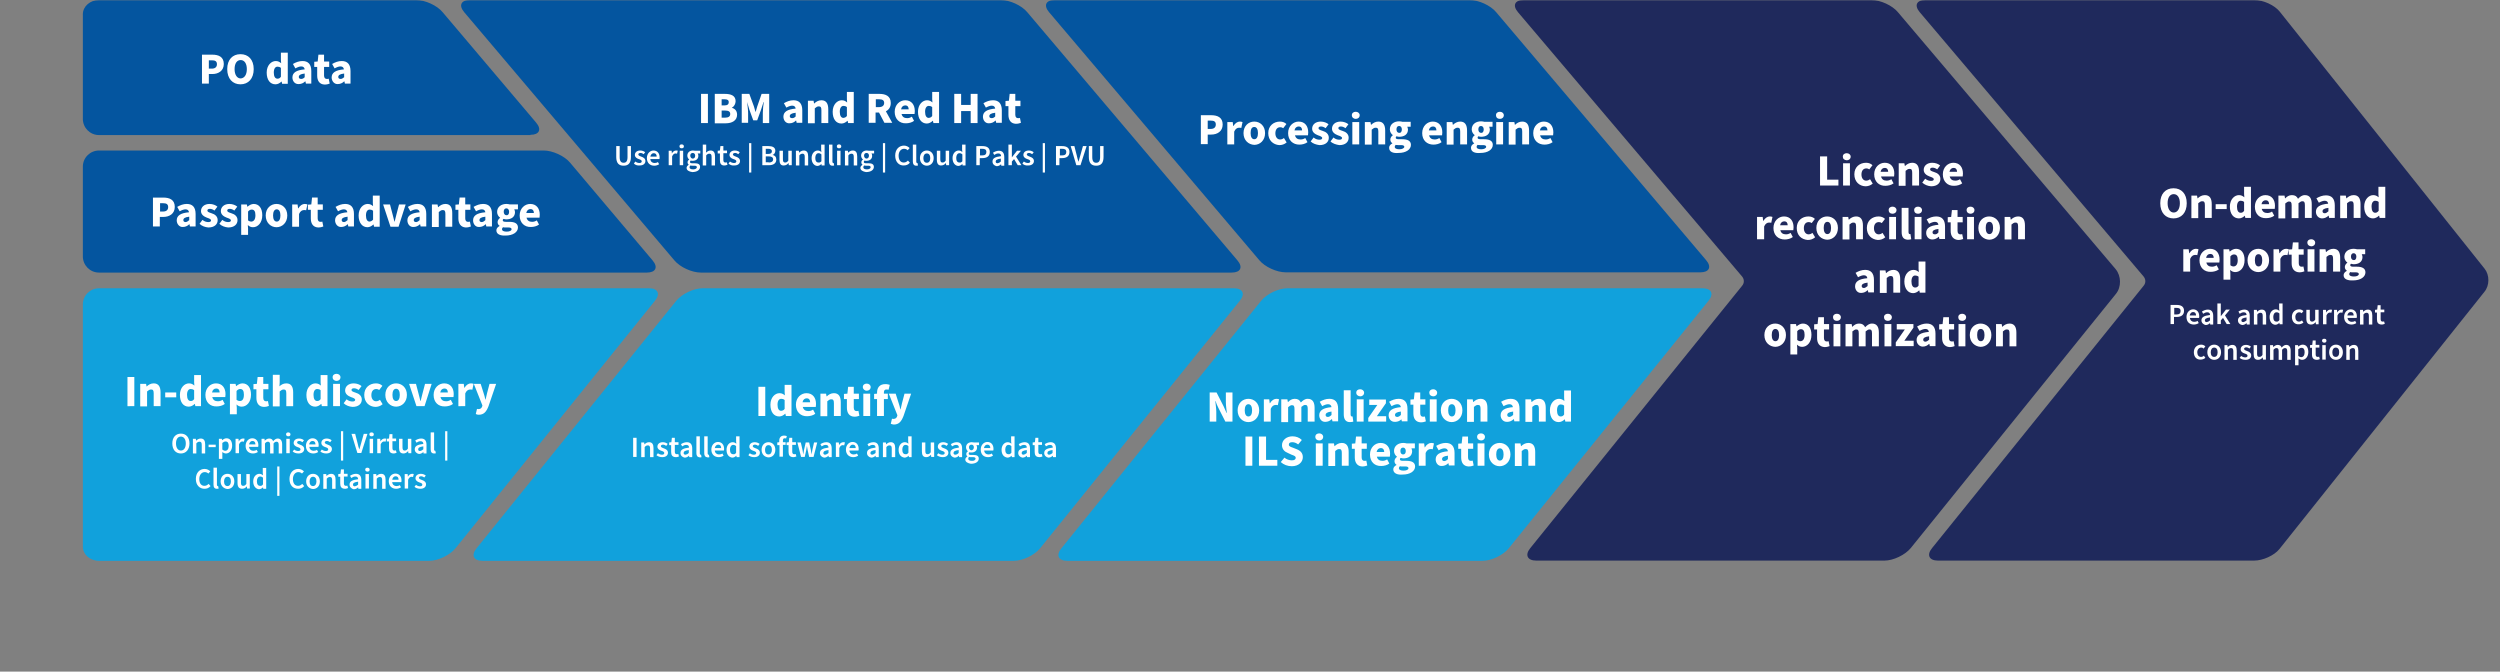
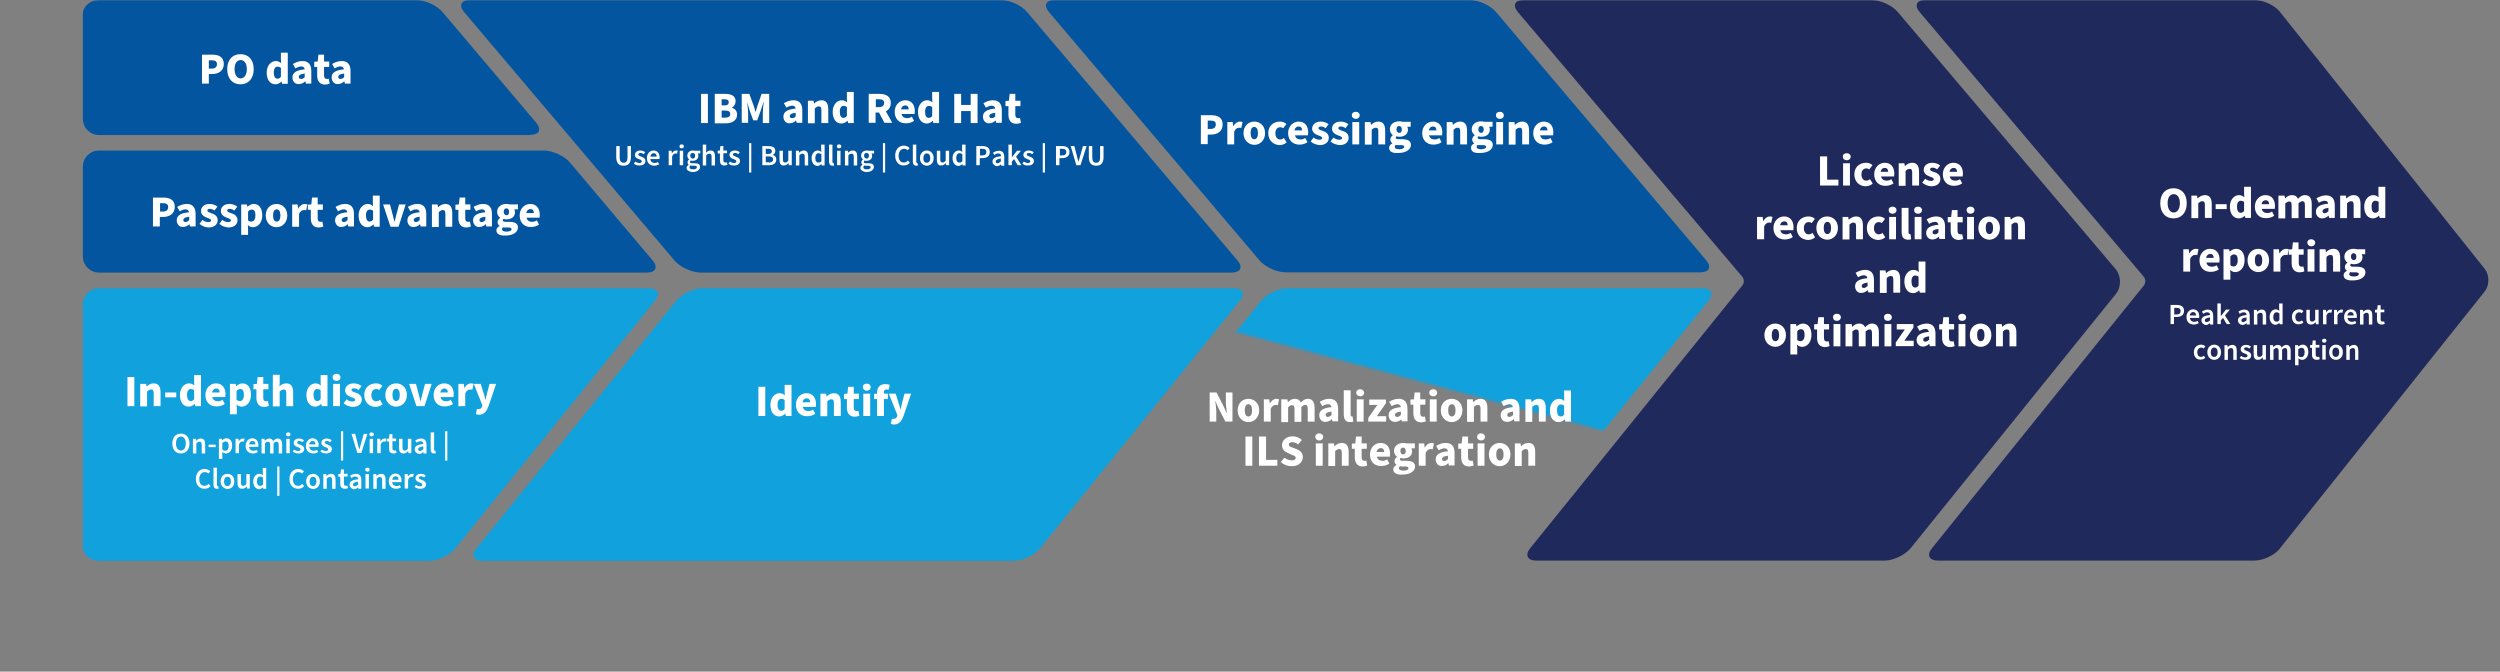
<svg xmlns="http://www.w3.org/2000/svg" xmlns:xlink="http://www.w3.org/1999/xlink" width="1019.9" height="274" viewBox="0 0 1019.9 274">
  <rect x="0" y="0" width="1019.9" height="274" fill="#808080" stroke="none" />
  <defs>
    <path id="a" d="M0 0h1019.9v274H0z" />
    <path id="c" d="M0 0h1019.9v274H0z" />
    <path id="e" d="M0 0h1019.9v274H0z" />
-     <path id="g" d="M0 0h1019.9v274H0z" />
+     <path id="g" d="M0 0h1019.9v274z" />
    <path id="i" d="M0 0h1019.9v274H0z" />
    <path id="k" d="M0 0h1019.9v274H0z" />
    <path id="m" d="M0 0h1019.9v274H0z" />
    <path id="o" d="M0 0h1019.9v274H0z" />
    <path id="q" d="M0 0h1019.9v274H0z" />
  </defs>
  <g fill="none" fill-rule="evenodd">
    <mask id="b" fill="#fff">
      <use xlink:href="#a" />
    </mask>
    <path fill="#04559F" fill-rule="nonzero" d="M232.6 66.4c-2.3-2.8-7.2-5-10.8-5H40.4c-3.6 0-6.6 2.9-6.6 6.6v36.6c0 3.6 2.9 6.6 6.6 6.6h223.5c3.6 0 4.7-2.2 2.3-5l-33.6-39.8Z" mask="url(#b)" />
    <mask id="d" fill="#fff">
      <use xlink:href="#c" />
    </mask>
    <path fill="#11A1DC" fill-rule="nonzero" d="M286.6 117.6c-3.6 0-8.4 2.3-10.7 5.1l-81.5 101c-2.3 2.8-1.2 5.1 2.4 5.1h216.8c3.6 0 8.4-2.3 10.7-5.1l81.5-101c2.3-2.8 1.2-5.1-2.4-5.1H286.6Z" mask="url(#d)" />
    <mask id="f" fill="#fff">
      <use xlink:href="#e" />
    </mask>
    <path fill="#1F295C" fill-rule="nonzero" d="M774.3 5c-2.3-2.8-7.2-5-10.8-5H621.6c-3.6 0-4.7 2.2-2.3 5l91.4 107.8c.9 1.1 1 2.6 0 3.8l-86.4 107c-2.3 2.8-1.2 5.1 2.4 5.1h142.1c3.6 0 8.4-2.3 10.7-5.1l83.7-103.7c2.3-2.8 2.2-7.3-.1-10.1L774.3 5Z" mask="url(#f)" />
    <mask id="h" fill="#fff">
      <use xlink:href="#g" />
    </mask>
    <path fill="#11A1DC" fill-rule="nonzero" d="M525.2 117.6c-3.6 0-8.4 2.3-10.7 5.1l-81.5 101c-2.3 2.8-1.2 5.1 2.4 5.1h169.4c3.6 0 8.4-2.3 10.7-5.1l81.5-101c2.3-2.8 1.2-5.1-2.4-5.1H525.2Z" mask="url(#h)" />
    <mask id="j" fill="#fff">
      <use xlink:href="#i" />
    </mask>
    <path fill="#04559F" fill-rule="nonzero" d="M502.5 111.2c3.6 0 4.7-2.2 2.3-5L419.1 5c-2.3-2.8-7.2-5-10.8-5H191.7c-3.6 0-4.7 2.2-2.3 5l85.7 101.2c2.3 2.8 7.2 5 10.8 5h216.6Z" mask="url(#j)" />
    <mask id="l" fill="#fff">
      <use xlink:href="#k" />
    </mask>
    <path fill="#11A1DC" fill-rule="nonzero" d="M267.2 122.7c2.3-2.8 1.2-5.1-2.4-5.1H40.4c-3.6 0-6.6 2.9-6.6 6.6V223c0 3.2 2.9 5.8 6.6 5.8h134.7c3.6 0 8.4-2.3 10.7-5.1l81.4-101Z" mask="url(#l)" />
    <mask id="n" fill="#fff">
      <use xlink:href="#m" />
    </mask>
    <path fill="#1F295C" fill-rule="nonzero" d="M1013.6 109.6 930 4.7c-2.1-2.6-6.7-4.7-10.3-4.7H785.5c-3.6 0-4.7 2.2-2.3 5l91.3 107.8c.9 1.1 1 2.6 0 3.8l-86.3 107c-2.3 2.8-1.2 5.1 2.4 5.1h129c3.6 0 8.2-2.1 10.3-4.7l83.6-104.9c2.2-2.6 2.2-6.9.1-9.5" mask="url(#n)" />
    <mask id="p" fill="#fff">
      <use xlink:href="#o" />
    </mask>
    <path fill="#04559F" fill-rule="nonzero" d="M513.7 106.1c2.3 2.8 7.2 5 10.8 5h169.2c3.6 0 4.7-2.2 2.3-5L610.4 5c-2.3-2.8-7.2-5-10.8-5H430.3c-3.6 0-4.7 2.2-2.3 5l85.7 101.1Z" mask="url(#p)" />
    <mask id="r" fill="#fff">
      <use xlink:href="#q" />
    </mask>
    <path fill="#04559F" fill-rule="nonzero" d="M216.4 55c3.6 0 4.7-2.2 2.3-5L180.6 5c-2.3-2.8-7.2-5-10.8-5H40.4c-3.6 0-6.6 2.6-6.6 5.8v42.7c0 3.6 2.9 6.6 6.6 6.6h176V55Z" mask="url(#r)" />
    <g fill="#FFF" fill-rule="nonzero">
      <path d="M82.4 22.3h4.2c2.6 0 4.7.9 4.7 3.8 0 2.8-2.2 4.1-4.7 4.1h-1.4v3.9h-2.8V22.3Zm4 5.7c1.4 0 2.1-.7 2.1-1.8 0-1.2-.7-1.6-2.1-1.6h-1.2V28h1.2ZM92.7 28.2c0-3.9 2.2-6.1 5.4-6.1s5.4 2.2 5.4 6.1c0 3.9-2.2 6.2-5.4 6.2s-5.4-2.3-5.4-6.2Zm8 0c0-2.3-1-3.7-2.5-3.7s-2.5 1.3-2.5 3.7c0 2.3 1 3.8 2.5 3.8 1.5-.1 2.5-1.5 2.5-3.8ZM108.8 29.6c0-3 1.9-4.7 3.7-4.7 1 0 1.6.4 2.2.9l-.1-1.3v-3h2.8v12.7h-2.3l-.2-.9h-.1c-.6.6-1.5 1.1-2.4 1.1-2.2 0-3.6-1.8-3.6-4.8Zm5.8 1.7v-3.6c-.4-.4-1-.5-1.4-.5-.8 0-1.5.7-1.5 2.4s.6 2.5 1.5 2.5c.6 0 1-.2 1.4-.8ZM119.3 31.6c0-1.9 1.5-3 5-3.3-.1-.7-.5-1.2-1.4-1.2-.7 0-1.5.3-2.4.8l-1-1.8c1.2-.7 2.5-1.2 3.9-1.2 2.3 0 3.6 1.3 3.6 4.1v5.1h-2.2l-.2-.9h-.1c-.7.7-1.6 1.1-2.6 1.1-1.6.1-2.6-1.2-2.6-2.7Zm5-.1V30c-1.8.2-2.4.7-2.4 1.4 0 .5.3.8 1 .8.6 0 1-.3 1.4-.7ZM129.4 30.8v-3.5h-1.2v-2.1l1.4-.1.3-2.8h2.3v2.8h2.1v2.2h-2.1v3.5c0 1 .5 1.4 1.1 1.4.3 0 .6 0 .8-.1l.4 2c-.5.2-1.2.4-2.1.4-2.1-.1-3-1.6-3-3.7ZM135.3 31.6c0-1.9 1.5-3 5-3.3-.1-.7-.5-1.2-1.4-1.2-.7 0-1.5.3-2.4.8l-1-1.8c1.2-.7 2.5-1.2 3.9-1.2 2.3 0 3.6 1.3 3.6 4.1v5.1h-2.3l-.2-.9h-.1c-.7.7-1.6 1.1-2.6 1.1-1.4.1-2.5-1.2-2.5-2.7Zm5.1-.1V30c-1.8.2-2.4.7-2.4 1.4 0 .5.3.8 1 .8.5 0 .9-.3 1.4-.7Z" />
    </g>
    <g fill="#FFF" fill-rule="nonzero">
      <path d="M62.4 80.6h4.2c2.6 0 4.7.9 4.7 3.8 0 2.8-2.2 4.1-4.7 4.1h-1.4v3.9h-2.8V80.6Zm4.1 5.7c1.4 0 2.1-.7 2.1-1.8 0-1.2-.7-1.6-2.1-1.6h-1.2v3.4h1.2ZM72.1 89.9c0-1.9 1.5-3 5-3.3-.1-.7-.5-1.2-1.4-1.2-.7 0-1.5.3-2.4.8l-1-1.8c1.2-.7 2.5-1.2 3.9-1.2 2.3 0 3.6 1.3 3.6 4.1v5.1h-2.3l-.2-.9h-.1c-.7.7-1.6 1.1-2.6 1.1-1.4.1-2.5-1.2-2.5-2.7Zm5.1-.1v-1.4c-1.8.2-2.4.7-2.4 1.4 0 .5.3.8 1 .8.6-.1.9-.4 1.4-.8ZM81.4 91.3l1.2-1.6c.8.7 1.7.9 2.4.9.8 0 1.1-.3 1.1-.7 0-.5-.8-.8-1.7-1.1-1.3-.5-2.4-1.3-2.4-2.7 0-1.7 1.4-2.9 3.5-2.9 1.3 0 2.5.5 3.2 1.1l-1.2 1.6c-.7-.5-1.3-.7-1.9-.7-.7 0-1 .3-1 .7 0 .5.5.7 1.7 1.1 1.4.4 2.5 1.3 2.5 2.8 0 1.7-1.3 3-3.8 3-1.3-.1-2.7-.6-3.6-1.5ZM89.5 91.3l1.2-1.6c.8.7 1.7.9 2.4.9.8 0 1.1-.3 1.1-.7 0-.5-.8-.8-1.7-1.1-1.3-.5-2.4-1.3-2.4-2.7 0-1.7 1.4-2.9 3.5-2.9 1.3 0 2.5.5 3.2 1.1l-1.2 1.6c-.7-.5-1.3-.7-1.9-.7-.7 0-1 .3-1 .7 0 .5.5.7 1.7 1.1 1.4.4 2.5 1.3 2.5 2.8 0 1.7-1.3 3-3.8 3-1.3-.1-2.7-.6-3.6-1.5ZM98.4 83.4h2.3l.2.9h.1c.7-.6 1.6-1.1 2.5-1.1 2.2 0 3.5 1.8 3.5 4.6 0 3.1-1.8 4.9-3.8 4.9-.8 0-1.5-.3-2.1-.9l.1 1.4v2.6h-2.8V83.4Zm5.8 4.4c0-1.6-.5-2.3-1.5-2.3-.5 0-1 .2-1.5.8v3.6c.5.4.9.5 1.4.5.9-.1 1.6-.8 1.6-2.6ZM108.4 87.9c0-3 2.1-4.7 4.4-4.7 2.3 0 4.4 1.7 4.4 4.7s-2.1 4.8-4.4 4.8c-2.3 0-4.4-1.8-4.4-4.8Zm6 0c0-1.5-.5-2.5-1.5-2.5s-1.5 1-1.5 2.5.5 2.5 1.5 2.5 1.5-1 1.5-2.5ZM119.1 83.4h2.3l.2 1.6h.1c.7-1.2 1.7-1.8 2.6-1.8.5 0 .8.1 1.1.2l-.5 2.4c-.3-.1-.5-.1-.9-.1-.7 0-1.5.4-2 1.6v5.2h-2.8v-9.1h-.1ZM126.8 89.1v-3.5h-1.2v-2.1l1.4-.1.3-2.8h2.3v2.8h2.1v2.2h-2.1v3.5c0 1 .5 1.4 1.1 1.4.3 0 .6 0 .8-.1l.4 2c-.5.2-1.2.4-2.1.4-2.1-.1-3-1.6-3-3.7ZM136.7 89.9c0-1.9 1.5-3 5-3.3-.1-.7-.5-1.2-1.4-1.2-.7 0-1.5.3-2.4.8l-1-1.8c1.2-.7 2.5-1.2 3.9-1.2 2.3 0 3.6 1.3 3.6 4.1v5.1h-2.3l-.2-.9h-.1c-.7.7-1.6 1.1-2.6 1.1-1.4.1-2.5-1.2-2.5-2.7Zm5.1-.1v-1.4c-1.8.2-2.4.7-2.4 1.4 0 .5.3.8 1 .8.6-.1.9-.4 1.4-.8ZM146.3 87.9c0-3 1.9-4.7 3.7-4.7 1 0 1.6.4 2.2.9l-.1-1.3v-3h2.8v12.7h-2.3l-.2-.9h-.1c-.6.6-1.5 1.1-2.4 1.1-2.1 0-3.6-1.8-3.6-4.8Zm5.9 1.7V86c-.4-.4-1-.5-1.4-.5-.8 0-1.5.7-1.5 2.4s.6 2.5 1.5 2.5c.5-.1.9-.2 1.4-.8ZM156.3 83.4h2.8l1.1 4.2c.2.9.5 1.8.7 2.8h.1c.2-.9.5-1.9.7-2.8l1.1-4.2h2.7l-2.9 9.1h-3.3l-3-9.1ZM166.2 89.9c0-1.9 1.5-3 5-3.3-.1-.7-.5-1.2-1.4-1.2-.7 0-1.5.3-2.4.8l-1-1.8c1.2-.7 2.5-1.2 3.9-1.2 2.3 0 3.6 1.3 3.6 4.1v5.1h-2.3l-.2-.9h-.1c-.7.7-1.6 1.1-2.6 1.1-1.5.1-2.5-1.2-2.5-2.7Zm5-.1v-1.4c-1.8.2-2.4.7-2.4 1.4 0 .5.3.8 1 .8.6-.1 1-.4 1.4-.8ZM176.2 83.4h2.3l.2 1.1h.1c.7-.7 1.7-1.3 2.9-1.3 2 0 2.8 1.4 2.8 3.7v5.6h-2.8v-5.2c0-1.3-.3-1.6-1.1-1.6-.6 0-1 .3-1.6.8v6.1h-2.8v-9.2ZM187 89.1v-3.5h-1.2v-2.1l1.4-.1.3-2.8h2.3v2.8h2.1v2.2h-2.1v3.5c0 1 .5 1.4 1.1 1.4.3 0 .6 0 .8-.1l.4 2c-.5.2-1.2.4-2.1.4-2-.1-3-1.6-3-3.7ZM193 89.9c0-1.9 1.5-3 5-3.3-.1-.7-.5-1.2-1.4-1.2-.7 0-1.5.3-2.4.8l-1-1.8c1.2-.7 2.5-1.2 3.9-1.2 2.3 0 3.6 1.3 3.6 4.1v5.1h-2.3l-.2-.9h-.1c-.7.7-1.6 1.1-2.6 1.1-1.5.1-2.5-1.2-2.5-2.7Zm5-.1v-1.4c-1.8.2-2.4.7-2.4 1.4 0 .5.3.8 1 .8.6-.1 1-.4 1.4-.8ZM202.5 94c0-.7.4-1.3 1.3-1.8v-.1c-.5-.3-.8-.8-.8-1.5 0-.6.4-1.3 1-1.7v-.1c-.6-.4-1.2-1.3-1.2-2.3 0-2.2 1.8-3.3 3.8-3.3.5 0 1 .1 1.4.2h3.3v2h-1.5c.1.3.3.7.3 1.1 0 2.1-1.6 3-3.6 3-.3 0-.7-.1-1.1-.2-.2.2-.3.3-.3.6 0 .4.4.6 1.3.6h1.4c2.2 0 3.5.7 3.5 2.3 0 1.9-2 3.3-5.1 3.3-2 .1-3.7-.5-3.7-2.1Zm6.2-.5c0-.5-.5-.7-1.3-.7h-.9c-.7 0-1 0-1.3-.1-.3.3-.4.5-.4.8 0 .7.8 1 1.9 1 1.2 0 2-.4 2-1Zm-1-7.1c0-.9-.5-1.4-1.1-1.4-.7 0-1.1.5-1.1 1.4 0 .9.5 1.4 1.1 1.4.6.1 1.1-.4 1.1-1.4ZM212 87.9c0-2.9 2.1-4.7 4.3-4.7 2.6 0 3.9 1.9 3.9 4.4 0 .5-.1 1-.1 1.2h-5.3c.3 1.2 1.1 1.7 2.3 1.7.7 0 1.3-.2 1.9-.6l.9 1.7c-.9.7-2.2 1-3.3 1-2.6.1-4.6-1.7-4.6-4.7Zm5.8-1c0-.9-.4-1.6-1.4-1.6-.8 0-1.5.5-1.7 1.6h3.1Z" />
    </g>
    <g fill="#FFF" fill-rule="nonzero">
      <path d="M286 38.3h2.8v11.9H286zM291.6 38.3h4.1c2.5 0 4.4.7 4.4 3 0 1-.6 2.2-1.5 2.6v.1c1.2.3 2.1 1.2 2.1 2.8 0 2.4-2.1 3.5-4.6 3.5h-4.5v-12Zm4 4.7c1.2 0 1.7-.5 1.7-1.3 0-.9-.6-1.2-1.7-1.2h-1.2V43h1.2Zm.2 5c1.4 0 2.1-.5 2.1-1.5s-.7-1.4-2.1-1.4h-1.4V48h1.4ZM302.6 38.3h3.1l1.9 5.2.6 2.1h.1c.2-.7.4-1.5.6-2.1l1.8-5.2h3.1v11.9h-2.6V46c0-1.2.2-3.2.4-4.4h-.1l-1 3.1-1.6 4.4h-1.6l-1.6-4.4-.9-3.1c.1 1.2.4 3.2.4 4.4v4.1h-2.6V38.3ZM319.6 47.6c0-1.9 1.5-3 5-3.3-.1-.7-.5-1.2-1.4-1.2-.7 0-1.5.3-2.4.8l-1-1.8c1.2-.7 2.5-1.2 3.9-1.2 2.3 0 3.6 1.3 3.6 4.1v5.1H325l-.2-.9h-.1c-.7.7-1.6 1.1-2.6 1.1-1.5.1-2.5-1.2-2.5-2.7Zm5-.1V46c-1.8.2-2.4.7-2.4 1.4 0 .5.3.8 1 .8.6 0 1-.3 1.4-.7ZM329.6 41.1h2.3l.2 1.1h.1c.7-.7 1.7-1.3 2.9-1.3 2 0 2.8 1.4 2.8 3.7v5.6h-2.8V45c0-1.3-.3-1.6-1.1-1.6-.6 0-1 .3-1.6.8v6.1h-2.8v-9.2ZM339.7 45.6c0-3 1.9-4.7 3.7-4.7 1 0 1.6.4 2.2.9l-.1-1.3v-3h2.8v12.7H346l-.2-.9h-.1c-.6.6-1.5 1.1-2.4 1.1-2.2 0-3.6-1.8-3.6-4.8Zm5.8 1.7v-3.6c-.4-.4-1-.5-1.4-.5-.8 0-1.5.7-1.5 2.4s.6 2.5 1.5 2.5c.5-.1 1-.2 1.4-.8ZM354.4 38.3h4.4c2.5 0 4.6.9 4.6 3.7 0 1.7-.8 2.8-2 3.4l2.6 4.7h-3.2l-2.2-4.2h-1.4v4.2h-2.8V38.3Zm4.2 5.4c1.3 0 2.1-.6 2.1-1.7s-.7-1.5-2.1-1.5h-1.3v3.2h1.3ZM365 45.6c0-2.9 2.1-4.7 4.3-4.7 2.6 0 3.9 1.9 3.9 4.4 0 .5-.1 1-.1 1.2h-5.3c.3 1.2 1.1 1.7 2.3 1.7.7 0 1.3-.2 1.9-.6l.9 1.7c-.9.7-2.2 1-3.3 1-2.6.1-4.6-1.7-4.6-4.7Zm5.7-1c0-.9-.4-1.6-1.4-1.6-.8 0-1.5.5-1.7 1.6h3.1ZM374.5 45.6c0-3 1.9-4.7 3.7-4.7 1 0 1.6.4 2.2.9l-.1-1.3v-3h2.8v12.7h-2.3l-.2-.9h-.1c-.6.6-1.5 1.1-2.4 1.1-2.1 0-3.6-1.8-3.6-4.8Zm5.8 1.7v-3.6c-.4-.4-1-.5-1.4-.5-.8 0-1.5.7-1.5 2.4s.6 2.5 1.5 2.5c.6-.1 1-.2 1.4-.8ZM389.3 38.3h2.8v4.5h3.9v-4.5h2.8v11.9H396v-4.9h-3.9v4.9h-2.8zM401 47.6c0-1.9 1.5-3 5-3.3-.1-.7-.5-1.2-1.4-1.2-.7 0-1.5.3-2.4.8l-1-1.8c1.2-.7 2.5-1.2 3.9-1.2 2.3 0 3.6 1.3 3.6 4.1v5.1h-2.3l-.2-.9h-.1c-.7.7-1.6 1.1-2.6 1.1-1.5.1-2.5-1.2-2.5-2.7Zm5-.1V46c-1.8.2-2.4.7-2.4 1.4 0 .5.3.8 1 .8.6 0 1-.3 1.4-.7ZM411.4 46.8v-3.5h-1.2v-2.1l1.4-.1.3-2.8h2.3v2.8h2.1v2.2h-2.1v3.5c0 1 .5 1.4 1.1 1.4.3 0 .6 0 .8-.1l.4 2c-.5.2-1.2.4-2.1.4-2.1-.1-3-1.6-3-3.7Z" />
    </g>
    <g fill="#FFF" fill-rule="nonzero">
      <path d="M489.9 47h4.2c2.6 0 4.7.9 4.7 3.8 0 2.8-2.2 4.1-4.7 4.1h-1.4v3.9h-2.8V47Zm4 5.6c1.4 0 2.1-.7 2.1-1.8 0-1.2-.7-1.6-2.1-1.6h-1.2v3.4h1.2ZM500.6 49.8h2.3l.2 1.6h.1c.7-1.2 1.7-1.8 2.6-1.8.5 0 .8.1 1.1.2l-.5 2.4c-.3-.1-.5-.1-.9-.1-.7 0-1.5.4-2 1.6v5.2h-2.8v-9.1h-.1ZM507.3 54.3c0-3 2.1-4.7 4.4-4.7 2.3 0 4.4 1.7 4.4 4.7s-2.1 4.8-4.4 4.8c-2.3-.1-4.4-1.8-4.4-4.8Zm5.9 0c0-1.5-.5-2.5-1.5-2.5-1.1 0-1.5 1-1.5 2.5s.5 2.5 1.5 2.5 1.5-1 1.5-2.5ZM517.4 54.3c0-3 2.2-4.7 4.8-4.7 1.1 0 2 .4 2.6 1l-1.3 1.7c-.4-.3-.8-.4-1.2-.4-1.3 0-2 1-2 2.5s.8 2.5 1.9 2.5c.6 0 1.1-.2 1.6-.6l1.1 1.8c-.9.8-2 1.1-3 1.1-2.5-.2-4.5-1.9-4.5-4.9ZM525.5 54.3c0-2.9 2.1-4.7 4.3-4.7 2.6 0 3.9 1.9 3.9 4.4 0 .5-.1 1-.1 1.2h-5.3c.3 1.2 1.1 1.7 2.3 1.7.7 0 1.3-.2 1.9-.6l.9 1.7c-.9.7-2.2 1-3.3 1-2.6 0-4.6-1.7-4.6-4.7Zm5.7-1.1c0-.9-.4-1.6-1.4-1.6-.8 0-1.5.5-1.7 1.6h3.1ZM534.7 57.7l1.2-1.6c.8.7 1.7.9 2.4.9.8 0 1.1-.3 1.1-.7 0-.5-.8-.8-1.7-1.1-1.3-.5-2.4-1.3-2.4-2.7 0-1.7 1.4-2.9 3.5-2.9 1.3 0 2.5.5 3.2 1.1l-1.2 1.6c-.7-.5-1.3-.7-1.9-.7-.7 0-1 .3-1 .7 0 .5.5.7 1.7 1.1 1.4.4 2.5 1.3 2.5 2.8 0 1.7-1.3 3-3.8 3-1.4-.2-2.7-.6-3.6-1.5ZM542.8 57.7l1.2-1.6c.8.7 1.7.9 2.4.9.8 0 1.1-.3 1.1-.7 0-.5-.8-.8-1.7-1.1-1.3-.5-2.4-1.3-2.4-2.7 0-1.7 1.4-2.9 3.5-2.9 1.3 0 2.5.5 3.2 1.1l-1.2 1.6c-.7-.5-1.3-.7-1.9-.7-.7 0-1 .3-1 .7 0 .5.5.7 1.7 1.1 1.4.4 2.5 1.3 2.5 2.8 0 1.7-1.3 3-3.8 3-1.3-.2-2.7-.6-3.6-1.5ZM551.5 47c0-.9.7-1.4 1.6-1.4.9 0 1.6.6 1.6 1.4 0 .9-.7 1.5-1.6 1.5-.9 0-1.6-.6-1.6-1.5Zm.2 2.8h2.8v9.1h-2.8v-9.1ZM556.8 49.8h2.3l.2 1.1h.1c.7-.7 1.7-1.3 2.9-1.3 2 0 2.8 1.4 2.8 3.7v5.6h-2.8v-5.2c0-1.3-.3-1.6-1.1-1.6-.6 0-1 .3-1.6.8V59h-2.8v-9.2ZM566.7 60.3c0-.7.4-1.3 1.3-1.8v-.1c-.5-.3-.8-.8-.8-1.5 0-.6.4-1.3 1-1.7v-.1c-.6-.4-1.2-1.3-1.2-2.3 0-2.2 1.8-3.3 3.8-3.3.5 0 1 .1 1.4.2h3.3v2h-1.4c.1.3.3.7.3 1.1 0 2.1-1.6 3-3.6 3-.3 0-.7-.1-1.1-.2-.2.2-.3.3-.3.6 0 .4.4.6 1.3.6h1.4c2.2 0 3.5.7 3.5 2.3 0 1.9-2 3.3-5.1 3.3-2.1.2-3.8-.4-3.8-2.1Zm6.2-.4c0-.5-.5-.7-1.3-.7h-.9c-.7 0-1 0-1.3-.1-.3.3-.4.5-.4.8 0 .7.8 1 1.9 1 1.2 0 2-.5 2-1Zm-1-7.1c0-.9-.5-1.4-1.1-1.4-.7 0-1.1.5-1.1 1.4 0 .9.5 1.4 1.1 1.4.6.1 1.1-.4 1.1-1.4ZM580.2 54.3c0-2.9 2.1-4.7 4.3-4.7 2.6 0 3.9 1.9 3.9 4.4 0 .5-.1 1-.1 1.2H583c.3 1.2 1.1 1.7 2.3 1.7.7 0 1.3-.2 1.9-.6l.9 1.7c-.9.7-2.2 1-3.3 1-2.6 0-4.6-1.7-4.6-4.7Zm5.8-1.1c0-.9-.4-1.6-1.4-1.6-.8 0-1.5.5-1.7 1.6h3.1ZM590.2 49.8h2.3l.2 1.1h.1c.7-.7 1.7-1.3 2.9-1.3 2 0 2.8 1.4 2.8 3.7v5.6h-2.8v-5.2c0-1.3-.3-1.6-1.1-1.6-.6 0-1 .3-1.6.8V59h-2.8v-9.2ZM600.1 60.3c0-.7.4-1.3 1.3-1.8v-.1c-.5-.3-.8-.8-.8-1.5 0-.6.4-1.3 1-1.7v-.1c-.6-.4-1.2-1.3-1.2-2.3 0-2.2 1.8-3.3 3.8-3.3.5 0 1 .1 1.4.2h3.3v2h-1.4c.1.3.3.7.3 1.1 0 2.1-1.6 3-3.6 3-.3 0-.7-.1-1.1-.2-.2.2-.3.3-.3.6 0 .4.4.6 1.3.6h1.4c2.2 0 3.5.7 3.5 2.3 0 1.9-2 3.3-5.1 3.3-2.1.2-3.8-.4-3.8-2.1Zm6.2-.4c0-.5-.5-.7-1.3-.7h-.9c-.7 0-1 0-1.3-.1-.3.3-.4.5-.4.8 0 .7.8 1 1.9 1 1.2 0 2-.5 2-1Zm-1-7.1c0-.9-.5-1.4-1.1-1.4-.7 0-1.1.5-1.1 1.4 0 .9.5 1.4 1.1 1.4.6.1 1.1-.4 1.1-1.4ZM610.3 47c0-.9.7-1.4 1.6-1.4.9 0 1.6.6 1.6 1.4 0 .9-.7 1.5-1.6 1.5-1 0-1.6-.6-1.6-1.5Zm.1 2.8h2.8v9.1h-2.8v-9.1ZM615.5 49.8h2.3l.2 1.1h.1c.7-.7 1.7-1.3 2.9-1.3 2 0 2.8 1.4 2.8 3.7v5.6H621v-5.2c0-1.3-.3-1.6-1.1-1.6-.6 0-1 .3-1.6.8V59h-2.8v-9.2ZM625.5 54.3c0-2.9 2.1-4.7 4.3-4.7 2.6 0 3.9 1.9 3.9 4.4 0 .5-.1 1-.1 1.2h-5.3c.3 1.2 1.1 1.7 2.3 1.7.7 0 1.3-.2 1.9-.6l.9 1.7c-.9.7-2.2 1-3.3 1-2.6 0-4.6-1.7-4.6-4.7Zm5.8-1.1c0-.9-.4-1.6-1.4-1.6-.8 0-1.5.5-1.7 1.6h3.1Z" />
    </g>
    <g fill="#FFF" fill-rule="nonzero">
      <path d="M309.4 157.8h2.8v11.9h-2.8zM314.3 165.1c0-3 1.9-4.7 3.7-4.7 1 0 1.6.4 2.2.9l-.1-1.3v-3h2.8v12.7h-2.3l-.2-.9h-.1c-.6.6-1.5 1.1-2.4 1.1-2.2 0-3.6-1.8-3.6-4.8Zm5.8 1.7v-3.6c-.4-.4-1-.5-1.4-.5-.8 0-1.5.7-1.5 2.4s.6 2.5 1.5 2.5c.6-.1 1-.2 1.4-.8ZM324.7 165.1c0-2.9 2.1-4.7 4.3-4.7 2.6 0 3.9 1.9 3.9 4.4 0 .5-.1 1-.1 1.2h-5.3c.3 1.2 1.1 1.7 2.3 1.7.7 0 1.3-.2 1.9-.6l.9 1.7c-.9.7-2.2 1-3.3 1-2.6.1-4.6-1.7-4.6-4.7Zm5.8-1c0-.9-.4-1.6-1.4-1.6-.8 0-1.5.5-1.7 1.6h3.1ZM334.7 160.6h2.3l.2 1.1h.1c.7-.7 1.7-1.3 2.9-1.3 2 0 2.8 1.4 2.8 3.7v5.6h-2.8v-5.2c0-1.3-.3-1.6-1.1-1.6-.6 0-1 .3-1.6.8v6.1h-2.8v-9.2ZM345.5 166.3v-3.5h-1.2v-2.1l1.4-.1.3-2.8h2.3v2.8h2.1v2.2h-2.1v3.5c0 1 .5 1.4 1.1 1.4.3 0 .6 0 .8-.1l.4 2c-.5.2-1.2.4-2.1.4-2.1-.1-3-1.6-3-3.7ZM352 157.9c0-.9.7-1.4 1.6-1.4.9 0 1.6.6 1.6 1.4 0 .9-.7 1.5-1.6 1.5-.9 0-1.6-.7-1.6-1.5Zm.2 2.7h2.8v9.1h-2.8v-9.1ZM357.8 162.8h-1.2v-2.1l1.2-.1v-.4c0-1.9.9-3.5 3.4-3.5.8 0 1.4.2 1.8.3l-.5 2c-.3-.1-.6-.1-.9-.1-.6 0-1 .3-1 1.2v.5h1.6v2.2h-1.6v6.9h-2.8v-6.9ZM363.4 172.9l.5-2.1c.3.1.4.1.6.1.9 0 1.3-.5 1.5-1.1l.1-.4-3.5-8.8h2.8l1.2 3.8c.3.8.5 1.7.7 2.6h.1c.2-.9.4-1.7.6-2.6l1-3.8h2.7l-3.1 9.1c-.9 2.3-1.9 3.5-4 3.5-.4-.1-.8-.1-1.2-.3Z" />
    </g>
    <g fill="#FFF" fill-rule="nonzero">
      <path d="M493.4 160.1h2.9l2.9 5.7c.4.8.8 1.7 1.2 2.7h.1c-.1-1.3-.4-3-.4-4.4v-4h2.7V172h-2.9l-2.9-5.7c-.4-.8-.8-1.7-1.1-2.7h-.1c.1 1.3.4 3 .4 4.4v4h-2.7v-11.9h-.1ZM504.9 167.4c0-3 2.1-4.7 4.4-4.7 2.3 0 4.4 1.7 4.4 4.7s-2.1 4.8-4.4 4.8c-2.3 0-4.4-1.8-4.4-4.8Zm5.9 0c0-1.5-.5-2.5-1.5-2.5s-1.5 1-1.5 2.5.5 2.5 1.5 2.5 1.5-1 1.5-2.5ZM515.5 162.9h2.3l.2 1.6h.1c.7-1.2 1.7-1.8 2.6-1.8.5 0 .8.1 1.1.2l-.5 2.4c-.3-.1-.5-.1-.9-.1-.7 0-1.5.4-2 1.6v5.2h-2.8v-9.1h-.1ZM522.9 162.9h2.3l.2 1.1h.1c.7-.7 1.5-1.3 2.7-1.3 1.3 0 2 .5 2.5 1.5.8-.8 1.6-1.5 2.8-1.5 2 0 2.8 1.4 2.8 3.7v5.6h-2.8v-5.2c0-1.3-.3-1.6-1.1-1.6-.4 0-.9.3-1.5.8v6.1h-2.8v-5.2c0-1.3-.3-1.6-1.1-1.6-.4 0-.9.3-1.5.8v6.1h-2.8v-9.3h.2ZM538.2 169.4c0-1.9 1.5-3 5-3.3-.1-.7-.5-1.2-1.4-1.2-.7 0-1.5.3-2.4.8l-1-1.8c1.2-.7 2.5-1.2 3.9-1.2 2.3 0 3.6 1.3 3.6 4.1v5.1h-2.3l-.2-.9h-.1c-.7.7-1.6 1.1-2.6 1.1-1.5.1-2.5-1.2-2.5-2.7Zm5-.1v-1.4c-1.8.2-2.4.7-2.4 1.4 0 .5.3.8 1 .8.6-.1 1-.4 1.4-.8ZM548.2 169v-9.8h2.8v9.9c0 .6.3.8.5.8h.3l.3 2.1c-.3.1-.8.2-1.4.2-1.8 0-2.5-1.3-2.5-3.2ZM553.3 160.2c0-.9.7-1.4 1.6-1.4.9 0 1.6.6 1.6 1.4 0 .9-.7 1.5-1.6 1.5-.9-.1-1.6-.6-1.6-1.5Zm.2 2.7h2.8v9.1h-2.8v-9.1ZM558.2 170.5l3.7-5.3h-3.3V163h6.8v1.5l-3.7 5.3h3.8v2.2h-7.3zM566.5 169.4c0-1.9 1.5-3 5-3.3-.1-.7-.5-1.2-1.4-1.2-.7 0-1.5.3-2.4.8l-1-1.8c1.2-.7 2.5-1.2 3.9-1.2 2.3 0 3.6 1.3 3.6 4.1v5.1h-2.3l-.2-.9h.1c-.7.7-1.6 1.1-2.6 1.1-1.7.1-2.7-1.2-2.7-2.7Zm5-.1v-1.4c-1.8.2-2.4.7-2.4 1.4 0 .5.3.8 1 .8.6-.1 1-.4 1.4-.8ZM576.6 168.6v-3.5h-1.2V163l1.4-.1.3-2.8h2.3v2.8h2.1v2.2h-2.1v3.5c0 1 .5 1.4 1.1 1.4.3 0 .6 0 .8-.1l.4 2c-.5.2-1.2.4-2.1.4-2.1-.1-3-1.6-3-3.7ZM583.1 160.2c0-.9.7-1.4 1.6-1.4.9 0 1.6.6 1.6 1.4 0 .9-.7 1.5-1.6 1.5-1-.1-1.6-.6-1.6-1.5Zm.2 2.7h2.8v9.1h-2.8v-9.1ZM587.8 167.4c0-3 2.1-4.7 4.4-4.7 2.3 0 4.4 1.7 4.4 4.7s-2.1 4.8-4.4 4.8c-2.2 0-4.4-1.8-4.4-4.8Zm6 0c0-1.5-.5-2.5-1.5-2.5-1.1 0-1.5 1-1.5 2.5s.5 2.5 1.5 2.5 1.5-1 1.5-2.5ZM598.5 162.9h2.3l.2 1.1h.1c.7-.7 1.7-1.3 2.9-1.3 2 0 2.8 1.4 2.8 3.7v5.6H604v-5.2c0-1.3-.3-1.6-1.1-1.6-.6 0-1 .3-1.6.8v6.1h-2.8v-9.2ZM612.2 169.4c0-1.9 1.5-3 5-3.3-.1-.7-.5-1.2-1.4-1.2-.7 0-1.5.3-2.4.8l-1-1.8c1.2-.7 2.5-1.2 3.9-1.2 2.3 0 3.6 1.3 3.6 4.1v5.1h-2.1l-.2-.9h-.1c-.7.7-1.6 1.1-2.6 1.1-1.6.1-2.7-1.2-2.7-2.7Zm5.1-.1v-1.4c-1.8.2-2.4.7-2.4 1.4 0 .5.3.8 1 .8.5-.1.9-.4 1.4-.8ZM622.3 162.9h2.3l.2 1.1h.1c.7-.7 1.7-1.3 2.9-1.3 2 0 2.8 1.4 2.8 3.7v5.6h-2.8v-5.2c0-1.3-.3-1.6-1.1-1.6-.6 0-1 .3-1.6.8v6.1h-2.8v-9.2ZM632.3 167.4c0-3 1.9-4.7 3.7-4.7 1 0 1.6.4 2.2.9l-.1-1.3v-3h2.8V172h-2.3l-.2-.9h-.1c-.6.6-1.5 1.1-2.4 1.1-2.2 0-3.6-1.8-3.6-4.8Zm5.8 1.7v-3.6c-.4-.4-1-.5-1.4-.5-.8 0-1.5.7-1.5 2.4s.6 2.5 1.5 2.5c.6 0 1-.2 1.4-.8ZM508.1 178.1h2.8V190h-2.8zM513.7 178.1h2.8v9.5h4.6v2.4h-7.5v-11.9zM522.5 188.5l1.5-1.8c.8.7 2 1.1 3 1.1 1.1 0 1.6-.4 1.6-1 0-.7-.6-.9-1.7-1.3l-1.5-.7c-1.3-.5-2.4-1.5-2.4-3.2 0-2 1.8-3.6 4.3-3.6 1.4 0 2.8.5 3.8 1.5l-1.5 1.8c-.8-.6-1.6-.9-2.4-.9-.9 0-1.4.3-1.4 1s.7.9 1.8 1.3l1.5.6c1.5.6 2.4 1.6 2.4 3.2 0 2-1.7 3.7-4.5 3.7-1.7 0-3.3-.6-4.5-1.7ZM536.6 178.2c0-.9.7-1.4 1.6-1.4.9 0 1.6.6 1.6 1.4 0 .9-.7 1.5-1.6 1.5-.9 0-1.6-.6-1.6-1.5Zm.2 2.7h2.8v9.1h-2.8v-9.1ZM541.9 180.9h2.3l.2 1.1h.1c.7-.7 1.7-1.3 2.9-1.3 2 0 2.8 1.4 2.8 3.7v5.6h-2.8v-5.2c0-1.3-.3-1.6-1.1-1.6-.6 0-1 .3-1.6.8v6.1h-2.8v-9.2ZM552.7 186.6v-3.5h-1.2V181l1.4-.1.3-2.8h2.3v2.8h2.1v2.2h-2.1v3.5c0 1 .5 1.4 1.1 1.4.3 0 .6 0 .8-.1l.4 2c-.5.2-1.2.4-2.1.4-2-.1-3-1.6-3-3.7ZM558.9 185.4c0-2.9 2.1-4.7 4.3-4.7 2.6 0 3.9 1.9 3.9 4.4 0 .5-.1 1-.1 1.2h-5.3c.3 1.2 1.1 1.7 2.3 1.7.7 0 1.3-.2 1.9-.6l.9 1.7c-.9.7-2.2 1-3.3 1-2.6.1-4.6-1.6-4.6-4.7Zm5.8-1c0-.9-.4-1.6-1.4-1.6-.8 0-1.5.5-1.7 1.6h3.1ZM568.4 191.5c0-.7.4-1.3 1.3-1.8v-.1c-.5-.3-.8-.8-.8-1.5 0-.6.4-1.3 1-1.7v-.1c-.6-.4-1.2-1.3-1.2-2.3 0-2.2 1.8-3.3 3.8-3.3.5 0 1 .1 1.4.2h3.3v2h-1.4c.1.3.3.7.3 1.1 0 2.1-1.6 3-3.6 3-.3 0-.7-.1-1.1-.2-.2.2-.3.3-.3.6 0 .4.4.6 1.3.6h1.4c2.2 0 3.5.7 3.5 2.3 0 1.9-2 3.3-5.1 3.3-2.1.2-3.8-.5-3.8-2.1Zm6.2-.5c0-.5-.5-.7-1.3-.7h-.9c-.7 0-1 0-1.3-.1-.3.3-.4.5-.4.8 0 .7.8 1 1.9 1 1.2 0 2-.4 2-1Zm-1.1-7c0-.9-.5-1.4-1.1-1.4-.7 0-1.1.5-1.1 1.4 0 .9.5 1.4 1.1 1.4.7 0 1.1-.5 1.1-1.4ZM578.7 180.9h2.3l.2 1.6h.1c.7-1.2 1.7-1.8 2.6-1.8.5 0 .8.1 1.1.2l-.5 2.4c-.3-.1-.5-.1-.9-.1-.7 0-1.5.4-2 1.6v5.2h-2.8v-9.1h-.1ZM585.7 187.4c0-1.9 1.5-3 5-3.3-.1-.7-.5-1.2-1.4-1.2-.7 0-1.5.3-2.4.8l-1-1.8c1.2-.7 2.5-1.2 3.9-1.2 2.3 0 3.6 1.3 3.6 4.1v5.1h-2.3l-.2-.9h-.1c-.7.7-1.6 1.1-2.6 1.1-1.5.1-2.5-1.2-2.5-2.7Zm5-.1v-1.4c-1.8.2-2.4.7-2.4 1.4 0 .5.3.8 1 .8.6-.1 1-.4 1.4-.8ZM596.1 186.6v-3.5h-1.2V181l1.4-.1.3-2.8h2.3v2.8h2.1v2.2h-2.1v3.5c0 1 .5 1.4 1.1 1.4.3 0 .6 0 .8-.1l.4 2c-.5.2-1.2.4-2.1.4-2.1-.1-3-1.6-3-3.7ZM602.6 178.2c0-.9.7-1.4 1.6-1.4.9 0 1.6.6 1.6 1.4 0 .9-.7 1.5-1.6 1.5-.9-.1-1.6-.6-1.6-1.5Zm.2 2.7h2.8v9.1h-2.8v-9.1ZM607.4 185.4c0-3 2.1-4.7 4.4-4.7 2.3 0 4.4 1.7 4.4 4.7s-2.1 4.8-4.4 4.8c-2.3 0-4.4-1.8-4.4-4.8Zm6 0c0-1.5-.5-2.5-1.5-2.5s-1.5 1-1.5 2.5.5 2.5 1.5 2.5 1.5-1 1.5-2.5ZM618 180.9h2.3l.2 1.1h.1c.7-.7 1.7-1.3 2.9-1.3 2 0 2.8 1.4 2.8 3.7v5.6h-2.8v-5.2c0-1.3-.3-1.6-1.1-1.6-.6 0-1 .3-1.6.8v6.1H618v-9.2Z" />
    </g>
    <g fill="#FFF" fill-rule="nonzero">
      <path d="M51.9 153.8h2.9v11.9H52v-11.9zM57.3 156.6h2.3l.2 1.1c.7-.7 1.7-1.3 2.9-1.3 2 0 2.8 1.4 2.8 3.7v5.6h-2.8v-5.2c0-1.3-.3-1.6-1.1-1.6-.6 0-1 .3-1.6.8v6.1h-2.8v-9.2h.1ZM67.4 160.1h4.5v2h-4.5v-2zM73.4 161.1c0-3 1.9-4.7 3.7-4.7 1 0 1.6.4 2.2.9l-.1-1.3v-3H82v12.7h-2.3l-.2-.9h-.1c-.6.6-1.5 1.1-2.4 1.1-2.2 0-3.6-1.8-3.6-4.8Zm5.8 1.7v-3.6c-.4-.4-1-.5-1.4-.5-.8 0-1.5.7-1.5 2.4s.6 2.5 1.5 2.5c.6 0 1-.2 1.4-.8ZM83.8 161.1c0-2.9 2.1-4.7 4.3-4.7 2.6 0 3.9 1.9 3.9 4.4 0 .5-.1 1-.1 1.2h-5.3c.3 1.2 1.1 1.7 2.3 1.7.7 0 1.3-.2 1.9-.6l.9 1.7c-.9.7-2.2 1-3.3 1-2.6.1-4.6-1.6-4.6-4.7Zm5.8-1c0-.9-.4-1.6-1.4-1.6-.8 0-1.5.5-1.7 1.6h3.1ZM93.8 156.6h2.3l.2.9h.1c.7-.6 1.6-1.1 2.5-1.1 2.2 0 3.5 1.8 3.5 4.6 0 3.1-1.8 4.9-3.8 4.9-.8 0-1.5-.3-2.1-.9l.1 1.4v2.6h-2.8v-12.4Zm5.7 4.4c0-1.6-.5-2.3-1.5-2.3-.5 0-1 .2-1.5.8v3.6c.5.4.9.5 1.4.5.9 0 1.6-.7 1.6-2.6ZM104.6 162.3v-3.5h-1.2v-2.1l1.4-.1.3-2.8h2.3v2.8h2.1v2.2h-2.1v3.5c0 1 .5 1.4 1.1 1.4.3 0 .6 0 .8-.1l.4 2c-.5.2-1.2.4-2.1.4-2.1-.1-3-1.6-3-3.7ZM111.3 152.9h2.8v3.1l-.1 1.6c.7-.6 1.5-1.2 2.8-1.2 2 0 2.8 1.4 2.8 3.7v5.6h-2.8v-5.2c0-1.3-.3-1.6-1.1-1.6-.6 0-1 .3-1.6.8v6.1h-2.8v-12.9ZM125 161.1c0-3 1.9-4.7 3.7-4.7 1 0 1.6.4 2.2.9l-.1-1.3v-3h2.8v12.7h-2.3l-.2-.9h-.1c-.6.6-1.5 1.1-2.4 1.1-2.2 0-3.6-1.8-3.6-4.8Zm5.8 1.7v-3.6c-.4-.4-1-.5-1.4-.5-.8 0-1.5.7-1.5 2.4s.6 2.5 1.5 2.5c.6 0 1-.2 1.4-.8ZM135.7 153.9c0-.9.7-1.4 1.6-1.4.9 0 1.6.6 1.6 1.4 0 .9-.7 1.5-1.6 1.5-.9 0-1.6-.6-1.6-1.5Zm.2 2.7h2.8v9.1h-2.8v-9.1ZM140.2 164.5l1.2-1.6c.8.7 1.7.9 2.4.9.8 0 1.1-.3 1.1-.7 0-.5-.8-.8-1.7-1.1-1.3-.5-2.4-1.3-2.4-2.7 0-1.7 1.4-2.9 3.5-2.9 1.3 0 2.5.5 3.2 1.1l-1.2 1.6c-.7-.5-1.3-.7-1.9-.7-.7 0-1 .3-1 .7 0 .5.5.7 1.7 1.1 1.4.4 2.5 1.3 2.5 2.8 0 1.7-1.3 3-3.8 3-1.3-.1-2.7-.6-3.6-1.5ZM148.6 161.1c0-3 2.2-4.7 4.8-4.7 1.1 0 2 .4 2.6 1l-1.3 1.7c-.4-.3-.8-.4-1.2-.4-1.3 0-2 1-2 2.5s.8 2.5 1.9 2.5c.6 0 1.1-.2 1.6-.6l1.1 1.8c-.9.8-2 1.1-3 1.1-2.5-.1-4.5-1.9-4.5-4.9ZM157.2 161.1c0-3 2.1-4.7 4.4-4.7 2.3 0 4.4 1.7 4.4 4.7s-2.1 4.8-4.4 4.8c-2.3 0-4.4-1.8-4.4-4.8Zm5.9 0c0-1.5-.5-2.5-1.5-2.5s-1.5 1-1.5 2.5.5 2.5 1.5 2.5 1.5-1 1.5-2.5ZM166.9 156.6h2.8l1.1 4.2c.2.9.5 1.8.7 2.8h.1c.2-.9.5-1.9.7-2.8l1.1-4.2h2.7l-2.9 9.1h-3.3l-3-9.1ZM176.9 161.1c0-2.9 2.1-4.7 4.3-4.7 2.6 0 3.9 1.9 3.9 4.4 0 .5-.1 1-.1 1.2h-5.3c.3 1.2 1.1 1.7 2.3 1.7.7 0 1.3-.2 1.9-.6l.9 1.7c-.9.7-2.2 1-3.3 1-2.6.1-4.6-1.6-4.6-4.7Zm5.8-1c0-.9-.4-1.6-1.4-1.6-.8 0-1.5.5-1.7 1.6h3.1ZM186.9 156.6h2.3l.2 1.6h.1c.7-1.2 1.7-1.8 2.6-1.8.5 0 .8.1 1.1.2l-.5 2.4c-.3-.1-.5-.1-.9-.1-.7 0-1.5.4-2 1.6v5.2H187v-9.1h-.1ZM194.1 168.9l.5-2.1c.3.1.4.1.6.1.9 0 1.3-.5 1.5-1.1l.1-.4-3.5-8.8h2.8l1.2 3.8c.3.8.5 1.7.7 2.6h.1c.2-.9.4-1.7.6-2.6l1-3.8h2.7l-3.1 9.1c-.9 2.3-1.9 3.5-4 3.5-.5 0-.8-.1-1.2-.3Z" />
    </g>
    <g fill="#FFF" fill-rule="nonzero">
      <path d="M70.3 180.9c0-2.5 1.4-4 3.5-4s3.5 1.5 3.5 4-1.4 4.1-3.5 4.1-3.5-1.5-3.5-4.1Zm5.5 0c0-1.7-.8-2.8-2-2.8s-2 1-2 2.8c0 1.8.8 2.9 2 2.9s2-1.1 2-2.9ZM78.7 179h1.2l.1.8c.5-.5 1.1-.9 1.9-.9 1.3 0 1.8.9 1.8 2.4v3.7h-1.4v-3.5c0-1-.3-1.3-.9-1.3-.5 0-.9.2-1.3.7v4.1h-1.4v-6ZM85.1 181.4H88v1h-2.9zM89.3 179h1.2l.1.6c.5-.4 1.1-.8 1.8-.8 1.5 0 2.3 1.2 2.3 3 0 2-1.2 3.2-2.5 3.2-.5 0-1-.2-1.5-.6v2.8h-1.4V179Zm4 2.9c0-1.2-.4-1.8-1.3-1.8-.4 0-.8.2-1.3.6v2.7c.4.3.8.5 1.2.5.8 0 1.4-.7 1.4-2ZM96.1 179h1.2l.1 1.1c.4-.8 1.1-1.2 1.7-1.2.3 0 .5 0 .7.1l-.3 1.2c-.2 0-.3-.1-.6-.1-.5 0-1 .3-1.4 1.2v3.6h-1.4V179ZM100.2 181.9c0-1.9 1.3-3.1 2.7-3.1 1.6 0 2.5 1.2 2.5 2.8 0 .3 0 .5-.1.7h-3.7c.1 1 .8 1.6 1.7 1.6.5 0 1-.1 1.4-.4l.5.9c-.6.4-1.3.6-2 .6-1.7 0-3-1.1-3-3.1Zm4-.6c0-.9-.4-1.4-1.2-1.4-.7 0-1.2.5-1.4 1.4h2.6ZM106.7 179h1.2l.1.8c.5-.5 1.1-.9 1.8-.9.9 0 1.4.4 1.6 1.1.6-.6 1.1-1.1 1.9-1.1 1.2 0 1.8.9 1.8 2.4v3.7h-1.4v-3.5c0-1-.3-1.3-.9-1.3-.4 0-.8.2-1.2.7v4.1h-1.4v-3.5c0-1-.3-1.3-.9-1.3-.4 0-.8.2-1.2.7v4.1h-1.4v-6ZM116.7 177.2c0-.5.3-.8.9-.8.5 0 .9.3.9.8s-.3.8-.9.8c-.5 0-.9-.3-.9-.8Zm.1 1.8h1.4v5.9h-1.4V179ZM119.4 184.2l.6-.8c.5.4 1.1.6 1.7.6.6 0 .9-.3.9-.7 0-.5-.6-.7-1.2-.9-.9-.3-1.6-.8-1.6-1.7 0-1 .8-1.8 2.2-1.8.8 0 1.5.3 2 .7l-.6.8c-.4-.3-.9-.5-1.3-.5-.6 0-.9.3-.9.6 0 .4.4.6 1.2.9.9.3 1.7.8 1.7 1.8s-.8 1.8-2.3 1.8c-1 0-1.8-.3-2.4-.8ZM124.8 181.9c0-1.9 1.3-3.1 2.7-3.1 1.6 0 2.5 1.2 2.5 2.8 0 .3 0 .5-.1.7h-3.7c.1 1 .8 1.6 1.7 1.6.5 0 1-.1 1.4-.4l.5.9c-.6.4-1.3.6-2 .6-1.7 0-3-1.1-3-3.1Zm3.9-.6c0-.9-.4-1.4-1.2-1.4-.7 0-1.2.5-1.4 1.4h2.6ZM130.7 184.2l.6-.8c.5.4 1.1.6 1.7.6.6 0 .9-.3.9-.7 0-.5-.6-.7-1.2-.9-.9-.3-1.6-.8-1.6-1.7 0-1 .8-1.8 2.2-1.8.8 0 1.5.3 2 .7l-.6.8c-.4-.3-.9-.5-1.3-.5-.6 0-.9.3-.9.6 0 .4.4.6 1.2.9.9.3 1.7.8 1.7 1.8s-.8 1.8-2.3 1.8c-1 0-1.8-.3-2.4-.8ZM139.1 175.9h.9v12h-.9zM143.4 177h1.5l1 3.9c.2.9.4 1.7.7 2.5.3-.9.4-1.7.7-2.5l1.1-3.9h1.5l-2.5 7.8h-1.6l-2.4-7.8ZM150.7 177.2c0-.5.3-.8.9-.8.5 0 .9.3.9.8s-.3.8-.9.8c-.6 0-.9-.3-.9-.8Zm.1 1.8h1.4v5.9h-1.4V179ZM153.9 179h1.2l.1 1.1c.4-.8 1.1-1.2 1.7-1.2.3 0 .5 0 .7.1l-.3 1.2c-.2 0-.3-.1-.6-.1-.5 0-1 .3-1.4 1.2v3.6h-1.4V179ZM158.7 182.9v-2.8h-.9V179l.9-.1.2-1.8h1.2v1.8h1.5v1.1h-1.5v2.8c0 .7.3 1 .8 1 .2 0 .4 0 .6-.1l.3 1c-.3.1-.7.3-1.2.3-1.4 0-1.9-.8-1.9-2.1ZM162.8 182.7V179h1.4v3.5c0 1 .3 1.3.9 1.3.5 0 .9-.2 1.3-.8v-4h1.4v5.9h-1.2l-.1-.9c-.5.6-1.1 1-1.9 1-1.3 0-1.8-.8-1.8-2.3ZM169.2 183.3c0-1.3 1-1.9 3.5-2.2 0-.6-.3-1.1-1.1-1.1-.6 0-1.1.2-1.7.6l-.5-.9c.6-.4 1.5-.8 2.4-.8 1.5 0 2.2.9 2.2 2.6v3.5h-1.2l-.1-.6c-.5.5-1.1.8-1.8.8-1-.2-1.7-.9-1.7-1.9Zm3.5 0v-1.2c-1.6.2-2.1.6-2.1 1.2 0 .5.3.7.8.7.5-.1.8-.3 1.3-.7ZM175.7 183.3v-6.9h1.4v7c0 .3.2.5.3.5h.2l.2 1c-.2.1-.4.1-.7.1-1 0-1.4-.6-1.4-1.7ZM181.6 175.9h.9v12h-.9zM79.9 195.4c0-2.6 1.6-4.1 3.6-4.1 1 0 1.8.5 2.3 1l-.8.9c-.4-.4-.9-.6-1.5-.6-1.2 0-2.2 1.1-2.2 2.8 0 1.8.8 2.8 2.1 2.8.7 0 1.2-.3 1.7-.8l.8.9c-.7.8-1.5 1.1-2.5 1.1-1.9 0-3.5-1.4-3.5-4ZM87.1 197.7v-6.9h1.4v7c0 .3.2.5.3.5h.2l.2 1c-.2.1-.4.1-.7.1-1 0-1.4-.6-1.4-1.7ZM90 196.4c0-2 1.3-3.1 2.8-3.1 1.5 0 2.8 1.1 2.8 3.1s-1.3 3.1-2.8 3.1c-1.4-.1-2.8-1.2-2.8-3.1Zm4.2 0c0-1.2-.5-1.9-1.4-1.9-.9 0-1.4.8-1.4 1.9 0 1.2.5 1.9 1.4 1.9.9 0 1.4-.8 1.4-1.9ZM96.9 197.1v-3.7h1.4v3.5c0 1 .3 1.3.9 1.3.5 0 .9-.2 1.3-.8v-4h1.4v5.9h-1.1l-.1-.9c-.5.6-1.1 1-1.9 1-1.3 0-1.9-.8-1.9-2.3ZM103.3 196.4c0-1.9 1.2-3.1 2.5-3.1.7 0 1.1.3 1.5.6l-.1-.9v-2.1h1.4v8.5h-1.2l-.1-.6c-.4.4-1 .8-1.7.8-1.3-.2-2.3-1.3-2.3-3.2Zm4 1.2v-2.7c-.4-.4-.8-.5-1.2-.5-.7 0-1.3.7-1.3 1.9 0 1.3.5 1.9 1.3 1.9.5.1.8-.1 1.2-.6ZM113.1 190.3h.9v12h-.9zM118.1 195.4c0-2.6 1.6-4.1 3.6-4.1 1 0 1.8.5 2.3 1l-.8.9c-.4-.4-.9-.6-1.5-.6-1.2 0-2.2 1.1-2.2 2.8 0 1.8.8 2.8 2.1 2.8.7 0 1.2-.3 1.7-.8l.8.9c-.7.8-1.5 1.1-2.5 1.1-2 0-3.5-1.4-3.5-4ZM124.9 196.4c0-2 1.3-3.1 2.8-3.1 1.5 0 2.8 1.1 2.8 3.1s-1.3 3.1-2.8 3.1c-1.5-.1-2.8-1.2-2.8-3.1Zm4.2 0c0-1.2-.5-1.9-1.4-1.9-.9 0-1.4.8-1.4 1.9 0 1.2.5 1.9 1.4 1.9.9 0 1.4-.8 1.4-1.9ZM131.9 193.4h1.2l.1.8c.5-.5 1.1-.9 1.9-.9 1.3 0 1.8.9 1.8 2.4v3.7h-1.4v-3.5c0-1-.3-1.3-.9-1.3-.5 0-.9.2-1.3.7v4.1h-1.4v-6ZM138.8 197.3v-2.8h-.8v-1.1l.9-.1.2-1.8h1.2v1.8h1.5v1.1h-1.5v2.8c0 .7.3 1 .8 1 .2 0 .4 0 .6-.1l.3 1c-.3.1-.7.3-1.2.3-1.5 0-2-.8-2-2.1ZM142.6 197.7c0-1.3 1-1.9 3.5-2.2 0-.6-.3-1.1-1.1-1.1-.6 0-1.1.2-1.7.6l-.5-.9c.6-.4 1.5-.8 2.4-.8 1.5 0 2.2.9 2.2 2.6v3.5h-1.2l-.1-.6c-.5.5-1.1.8-1.8.8-.9-.2-1.7-.9-1.7-1.9Zm3.5 0v-1.2c-1.6.2-2.1.6-2.1 1.2 0 .5.3.7.8.7.5-.1.9-.3 1.3-.7ZM149 191.6c0-.5.3-.8.9-.8.5 0 .9.3.9.8s-.3.8-.9.8c-.5 0-.9-.3-.9-.8Zm.1 1.8h1.4v5.9h-1.4v-5.9ZM152.3 193.4h1.2l.1.8c.5-.5 1.1-.9 1.9-.9 1.3 0 1.8.9 1.8 2.4v3.7h-1.4v-3.5c0-1-.3-1.3-.9-1.3-.5 0-.9.2-1.3.7v4.1h-1.4v-6ZM158.6 196.3c0-1.9 1.3-3.1 2.7-3.1 1.6 0 2.5 1.2 2.5 2.8 0 .3 0 .5-.1.7H160c.1 1 .8 1.6 1.7 1.6.5 0 1-.1 1.4-.4l.5.9c-.6.4-1.3.6-2 .6-1.7 0-3-1.1-3-3.1Zm4-.6c0-.9-.4-1.4-1.2-1.4-.7 0-1.2.5-1.4 1.4h2.6ZM165.1 193.4h1.2l.1 1.1c.4-.8 1.1-1.2 1.7-1.2.3 0 .5 0 .7.1l-.3 1.2c-.2 0-.3-.1-.6-.1-.5 0-1 .3-1.4 1.2v3.6h-1.4v-5.9ZM169.1 198.6l.6-.8c.5.4 1.1.6 1.7.6.6 0 .9-.3.9-.7 0-.5-.6-.7-1.2-.9-.9-.3-1.6-.8-1.6-1.7 0-1 .8-1.8 2.2-1.8.8 0 1.5.3 2 .7l-.6.8c-.4-.3-.9-.5-1.3-.5-.6 0-.9.3-.9.6 0 .4.4.6 1.2.9.9.3 1.7.8 1.7 1.8s-.8 1.8-2.3 1.8c-1 0-1.9-.3-2.4-.8Z" />
    </g>
    <g fill="#FFF" fill-rule="nonzero">
      <path d="M251.4 64v-4.4h1.4v4.5c0 1.7.6 2.3 1.6 2.3s1.6-.6 1.6-2.3v-4.5h1.4V64c0 2.6-1.1 3.6-3 3.6s-3-1-3-3.6ZM258.6 66.7l.6-.8c.5.4 1.1.6 1.7.6.6 0 .9-.3.9-.7 0-.5-.6-.7-1.2-.9-.9-.3-1.6-.8-1.6-1.7 0-1 .8-1.8 2.2-1.8.8 0 1.5.3 2 .7l-.6.8c-.4-.3-.9-.5-1.3-.5-.6 0-.9.3-.9.6 0 .4.4.6 1.2.9.9.3 1.7.8 1.7 1.8s-.8 1.8-2.3 1.8c-1 .1-1.9-.2-2.4-.8ZM263.9 64.5c0-1.9 1.3-3.1 2.7-3.1 1.6 0 2.5 1.2 2.5 2.8 0 .3 0 .5-.1.7h-3.7c.1 1 .8 1.6 1.7 1.6.5 0 1-.1 1.4-.4l.5.9c-.6.4-1.3.6-2 .6-1.7 0-3-1.1-3-3.1Zm4-.6c0-.9-.4-1.4-1.2-1.4-.7 0-1.2.5-1.4 1.4h2.6ZM272.8 61.5h1.2l.1 1.1c.4-.8 1.1-1.2 1.7-1.2.3 0 .5 0 .7.1l-.3 1.2c-.2 0-.3-.1-.6-.1-.5 0-1 .3-1.4 1.2v3.6h-1.4v-5.9ZM277.2 59.7c0-.5.3-.8.9-.8.5 0 .9.3.9.8s-.3.8-.9.8c-.6 0-.9-.3-.9-.8Zm.1 1.8h1.4v5.9h-1.4v-5.9ZM280.1 68.5c0-.5.3-.9.9-1.3-.3-.2-.5-.5-.5-1s.3-.9.7-1.1c-.4-.3-.8-.9-.8-1.6 0-1.4 1.1-2.1 2.3-2.1.3 0 .6.1.9.1h2.1v1.1h-1.1c.2.2.3.6.3 1 0 1.3-1 2-2.3 2-.3 0-.5 0-.8-.1-.2.1-.3.3-.3.6s.2.5.9.5h1c1.4 0 2.2.4 2.2 1.5 0 1.2-1.2 2.1-3.2 2.1-1.3-.2-2.3-.7-2.3-1.7Zm4.2-.3c0-.4-.4-.6-1-.6h-.8c-.3 0-.6 0-.8-.1-.3.2-.4.5-.4.8 0 .5.6.8 1.5.8s1.5-.4 1.5-.9Zm-.7-4.7c0-.7-.4-1.1-1-1.1s-1 .4-1 1.1c0 .7.5 1.2 1 1.2.6 0 1-.4 1-1.2ZM286.7 59h1.4v2.2l-.1 1.1c.5-.5 1.1-.9 1.9-.9 1.3 0 1.8.9 1.8 2.4v3.7h-1.4V64c0-1-.3-1.3-.9-1.3-.5 0-.9.2-1.3.7v4.1h-1.4V59ZM293.7 65.4v-2.8h-.9v-1.1l.9-.1.2-1.8h1.2v1.8h1.5v1.1h-1.5v2.8c0 .7.3 1 .8 1 .2 0 .4 0 .6-.1l.3 1c-.3.1-.7.3-1.2.3-1.4.1-1.9-.8-1.9-2.1ZM297.2 66.7l.6-.8c.5.4 1.1.6 1.7.6.6 0 .9-.3.9-.7 0-.5-.6-.7-1.2-.9-.9-.3-1.6-.8-1.6-1.7 0-1 .8-1.8 2.2-1.8.8 0 1.5.3 2 .7l-.6.8c-.4-.3-.9-.5-1.3-.5-.6 0-.9.3-.9.6 0 .4.4.6 1.2.9.9.3 1.7.8 1.7 1.8s-.8 1.8-2.3 1.8c-1 .1-1.8-.2-2.4-.8ZM305.6 58.4h.9v12h-.9zM311 59.6h2.5c1.6 0 2.8.5 2.8 1.9 0 .7-.4 1.5-1.1 1.7.9.2 1.5.8 1.5 1.9 0 1.6-1.3 2.3-3 2.3H311v-7.8Zm2.4 3.2c1.1 0 1.5-.4 1.5-1.1 0-.7-.5-1-1.5-1h-1v2.1h1Zm.2 3.5c1.1 0 1.8-.4 1.8-1.3 0-.8-.6-1.2-1.8-1.2h-1.2v2.4h1.2v.1ZM318 65.2v-3.7h1.4V65c0 1 .3 1.3.9 1.3.5 0 .9-.2 1.3-.8v-4h1.4v5.9h-1.2l-.1-.9c-.5.6-1.1 1-1.9 1-1.3.1-1.8-.8-1.8-2.3ZM324.7 61.5h1.2l.1.8c.5-.5 1.1-.9 1.9-.9 1.3 0 1.8.9 1.8 2.4v3.7h-1.4V64c0-1-.3-1.3-.9-1.3-.5 0-.9.2-1.3.7v4.1h-1.4v-6ZM331.1 64.5c0-1.9 1.2-3.1 2.5-3.1.7 0 1.1.3 1.5.6l-.1-.9V59h1.4v8.5h-1.2l-.1-.6c-.4.4-1 .8-1.7.8-1.3-.1-2.3-1.3-2.3-3.2Zm4 1.3V63c-.4-.4-.8-.5-1.2-.5-.7 0-1.3.7-1.3 1.9 0 1.3.5 1.9 1.3 1.9.4.1.8-.1 1.2-.5ZM338.2 65.9V59h1.4v7c0 .3.2.5.3.5h.2l.2 1c-.2.1-.4.1-.7.1-1 0-1.4-.7-1.4-1.7ZM341.4 59.7c0-.5.3-.8.9-.8.5 0 .9.3.9.8s-.3.8-.9.8c-.6 0-.9-.3-.9-.8Zm.1 1.8h1.4v5.9h-1.4v-5.9ZM344.7 61.5h1.2l.1.8c.5-.5 1.1-.9 1.9-.9 1.3 0 1.8.9 1.8 2.4v3.7h-1.4V64c0-1-.3-1.3-.9-1.3-.5 0-.9.2-1.3.7v4.1h-1.4v-6ZM351 68.5c0-.5.3-.9.9-1.3-.3-.2-.5-.5-.5-1s.3-.9.7-1.1c-.4-.3-.8-.9-.8-1.6 0-1.4 1.1-2.1 2.3-2.1.3 0 .6.1.9.1h2.1v1.1h-1.1c.2.2.3.6.3 1 0 1.3-1 2-2.3 2-.3 0-.5 0-.8-.1-.2.1-.3.3-.3.6s.2.5.9.5h1c1.4 0 2.2.4 2.2 1.5 0 1.2-1.2 2.1-3.2 2.1-1.2-.2-2.3-.7-2.3-1.7Zm4.2-.3c0-.4-.4-.6-1-.6h-.8c-.3 0-.6 0-.8-.1-.3.2-.4.5-.4.8 0 .5.6.8 1.5.8s1.5-.4 1.5-.9Zm-.7-4.7c0-.7-.4-1.1-1-1.1s-1 .4-1 1.1c0 .7.5 1.2 1 1.2s1-.4 1-1.2ZM360.2 58.4h.9v12h-.9zM365.2 63.5c0-2.6 1.6-4.1 3.6-4.1 1 0 1.8.5 2.3 1l-.8.9c-.4-.4-.9-.6-1.5-.6-1.2 0-2.2 1.1-2.2 2.8 0 1.8.8 2.8 2.1 2.8.7 0 1.2-.3 1.7-.8l.8.9c-.7.8-1.5 1.1-2.5 1.1-1.9.1-3.5-1.4-3.5-4ZM372.4 65.9V59h1.4v7c0 .3.2.5.3.5h.2l.2 1c-.2.1-.4.1-.7.1-1 0-1.4-.7-1.4-1.7ZM375.3 64.5c0-2 1.3-3.1 2.8-3.1 1.5 0 2.8 1.1 2.8 3.1s-1.3 3.1-2.8 3.1c-1.4 0-2.8-1.1-2.8-3.1Zm4.2 0c0-1.2-.5-1.9-1.4-1.9-.9 0-1.4.8-1.4 1.9 0 1.2.5 1.9 1.4 1.9.9 0 1.4-.7 1.4-1.9ZM382.2 65.2v-3.7h1.4V65c0 1 .3 1.3.9 1.3.5 0 .9-.2 1.3-.8v-4h1.4v5.9H386l-.1-.9c-.5.6-1.1 1-1.9 1-1.2.1-1.8-.8-1.8-2.3ZM388.6 64.5c0-1.9 1.2-3.1 2.5-3.1.7 0 1.1.3 1.5.6l-.1-.9V59h1.4v8.5h-1.2l-.1-.6c-.4.4-1 .8-1.7.8-1.3-.1-2.3-1.3-2.3-3.2Zm4 1.3V63c-.4-.4-.8-.5-1.2-.5-.7 0-1.3.7-1.3 1.9 0 1.3.5 1.9 1.3 1.9.5.1.8-.1 1.2-.5ZM398.3 59.6h2.5c1.7 0 3 .6 3 2.4 0 1.8-1.3 2.5-3 2.5h-1.1v2.9h-1.4v-7.8Zm2.4 3.8c1.2 0 1.7-.5 1.7-1.4 0-1-.6-1.3-1.7-1.3h-.9v2.7h.9ZM404.9 65.9c0-1.3 1-1.9 3.5-2.2 0-.6-.3-1.1-1.1-1.1-.6 0-1.1.2-1.7.6l-.5-.9c.6-.4 1.5-.8 2.4-.8 1.5 0 2.2.9 2.2 2.6v3.5h-1.2l-.1-.6c-.5.5-1.1.8-1.8.8-1-.2-1.7-.9-1.7-1.9Zm3.4 0v-1.2c-1.6.2-2.1.6-2.1 1.2 0 .5.3.7.8.7.5-.1.9-.3 1.3-.7ZM411.4 59h1.4v5.2l2.1-2.7h1.6l-2 2.4 2.2 3.5h-1.5l-1.5-2.5-.9 1v1.5h-1.4V59zM417.1 66.7l.6-.8c.5.4 1.1.6 1.7.6.6 0 .9-.3.9-.7 0-.5-.6-.7-1.2-.9-.9-.3-1.6-.8-1.6-1.7 0-1 .8-1.8 2.2-1.8.8 0 1.5.3 2 .7l-.6.8c-.4-.3-.9-.5-1.3-.5-.6 0-.9.3-.9.6 0 .4.4.6 1.2.9.9.3 1.7.8 1.7 1.8s-.8 1.8-2.3 1.8c-1 .1-1.9-.2-2.4-.8ZM425.4 58.4h.9v12h-.9zM430.8 59.6h2.5c1.7 0 3 .6 3 2.4 0 1.8-1.3 2.5-3 2.5h-1.1v2.9h-1.4v-7.8Zm2.5 3.8c1.2 0 1.7-.5 1.7-1.4 0-1-.6-1.3-1.7-1.3h-.9v2.7h.9ZM436.8 59.6h1.5l1 3.9c.2.9.4 1.7.7 2.5.3-.9.4-1.7.7-2.5l1.1-3.9h1.5l-2.5 7.8h-1.7l-2.3-7.8ZM444.2 64v-4.4h1.4v4.5c0 1.7.6 2.3 1.6 2.3s1.6-.6 1.6-2.3v-4.5h1.4V64c0 2.6-1.1 3.6-3 3.6s-3-1-3-3.6Z" />
    </g>
    <g fill="#FFF" fill-rule="nonzero">
-       <path d="M258.3 178.6h1.4v7.8h-1.4zM261.6 180.5h1.2l.1.8c.5-.5 1.1-.9 1.9-.9 1.3 0 1.8.9 1.8 2.4v3.7h-1.4V183c0-1-.3-1.3-.9-1.3-.5 0-.9.2-1.3.7v4.1h-1.4v-6ZM267.8 185.7l.6-.8c.5.4 1.1.6 1.7.6.6 0 .9-.3.9-.7 0-.5-.6-.7-1.2-.9-.9-.3-1.6-.8-1.6-1.7 0-1 .8-1.8 2.2-1.8.8 0 1.5.3 2 .7l-.6.8c-.4-.3-.9-.5-1.3-.5-.6 0-.9.3-.9.6 0 .4.4.6 1.2.9.9.3 1.7.8 1.7 1.8s-.8 1.8-2.3 1.8c-1 0-1.8-.3-2.4-.8ZM273.8 184.4v-2.8h-.8v-1.1l.9-.1.2-1.8h1.2v1.8h1.5v1.1h-1.5v2.8c0 .7.3 1 .8 1 .2 0 .4 0 .6-.1l.3 1c-.3.1-.7.3-1.2.3-1.5 0-2-.8-2-2.1ZM277.6 184.8c0-1.3 1-1.9 3.5-2.2 0-.6-.3-1.1-1.1-1.1-.6 0-1.1.2-1.7.6l-.5-.9c.6-.4 1.5-.8 2.4-.8 1.5 0 2.2.9 2.2 2.6v3.5h-1.2l-.1-.6c-.5.5-1.1.8-1.8.8-1-.2-1.7-.9-1.7-1.9Zm3.4 0v-1.2c-1.6.2-2.1.6-2.1 1.2 0 .5.3.7.8.7.5-.1.9-.3 1.3-.7ZM284.1 184.9V178h1.4v7c0 .3.2.5.3.5h.2l.2 1c-.2.1-.4.1-.7.1-1-.1-1.4-.7-1.4-1.7ZM287.3 184.9V178h1.4v7c0 .3.2.5.3.5h.2l.2 1c-.2.1-.4.1-.7.1-1-.1-1.4-.7-1.4-1.7ZM290.2 183.4c0-1.9 1.3-3.1 2.7-3.1 1.6 0 2.5 1.2 2.5 2.8 0 .3 0 .5-.1.7h-3.7c.1 1 .8 1.6 1.7 1.6.5 0 1-.1 1.4-.4l.5.9c-.6.4-1.3.6-2 .6-1.7 0-3-1.1-3-3.1Zm4-.6c0-.9-.4-1.4-1.2-1.4-.7 0-1.2.5-1.4 1.4h2.6ZM296.4 183.5c0-1.9 1.2-3.1 2.5-3.1.7 0 1.1.3 1.5.6l-.1-.9V178h1.4v8.5h-1.2l-.1-.6c-.4.4-1 .8-1.7.8-1.4-.2-2.3-1.3-2.3-3.2Zm3.9 1.2V182c-.4-.4-.8-.5-1.2-.5-.7 0-1.3.7-1.3 1.9 0 1.3.5 1.9 1.3 1.9.5.1.9-.1 1.2-.6ZM305.3 185.7l.6-.8c.5.4 1.1.6 1.7.6.6 0 .9-.3.9-.7 0-.5-.6-.7-1.2-.9-.9-.3-1.6-.8-1.6-1.7 0-1 .8-1.8 2.2-1.8.8 0 1.5.3 2 .7l-.6.8c-.4-.3-.9-.5-1.3-.5-.6 0-.9.3-.9.6 0 .4.4.6 1.2.9.9.3 1.7.8 1.7 1.8s-.8 1.8-2.3 1.8c-1 0-1.8-.3-2.4-.8ZM310.7 183.5c0-2 1.3-3.1 2.8-3.1 1.5 0 2.8 1.1 2.8 3.1s-1.3 3.1-2.8 3.1c-1.5-.1-2.8-1.2-2.8-3.1Zm4.2 0c0-1.2-.5-1.9-1.4-1.9-.9 0-1.4.8-1.4 1.9 0 1.2.5 1.9 1.4 1.9.9 0 1.4-.8 1.4-1.9ZM317.9 181.6h-.8v-1.1l.8-.1v-.6c0-1.2.6-2.1 2-2.1.4 0 .8.1 1.1.2l-.3 1c-.2-.1-.4-.1-.6-.1-.5 0-.7.3-.7 1v.6h1.1v1.1h-1.1v4.8H318v-4.7h-.1ZM321.7 184.4v-2.8h-.8v-1.1l.9-.1.2-1.8h1.2v1.8h1.5v1.1h-1.5v2.8c0 .7.3 1 .8 1 .2 0 .4 0 .6-.1l.3 1c-.3.1-.7.3-1.2.3-1.5 0-2-.8-2-2.1ZM325.3 180.5h1.4l.7 3.1c.1.5.2 1.1.3 1.8.1-.7.2-1.2.3-1.8l.7-3.1h1.4l.7 3.1c.1.5.2 1.1.3 1.8.1-.7.2-1.2.3-1.8l.7-3.1h1.3l-1.5 5.9h-1.8l-.6-2.7c-.1-.5-.2-1-.3-1.8-.1.8-.2 1.2-.3 1.8l-.6 2.7h-1.5l-1.5-5.9ZM334.5 184.8c0-1.3 1-1.9 3.5-2.2 0-.6-.3-1.1-1.1-1.1-.6 0-1.1.2-1.7.6l-.5-.9c.6-.4 1.5-.8 2.4-.8 1.5 0 2.2.9 2.2 2.6v3.5h-1.2l-.1-.6c-.5.5-1.1.8-1.8.8-1-.2-1.7-.9-1.7-1.9Zm3.5 0v-1.2c-1.6.2-2.1.6-2.1 1.2 0 .5.3.7.8.7.5-.1.8-.3 1.3-.7ZM341 180.5h1.2l.1 1.1c.4-.8 1.1-1.2 1.7-1.2.3 0 .5 0 .7.1l-.3 1.2c-.2 0-.3-.1-.6-.1-.5 0-1 .3-1.4 1.2v3.6H341v-5.9ZM345.1 183.4c0-1.9 1.3-3.1 2.7-3.1 1.6 0 2.5 1.2 2.5 2.8 0 .3 0 .5-.1.7h-3.7c.1 1 .8 1.6 1.7 1.6.5 0 1-.1 1.4-.4l.5.9c-.6.4-1.3.6-2 .6-1.7 0-3-1.1-3-3.1Zm4-.6c0-.9-.4-1.4-1.2-1.4-.7 0-1.2.5-1.4 1.4h2.6ZM353.7 184.8c0-1.3 1-1.9 3.5-2.2 0-.6-.3-1.1-1.1-1.1-.6 0-1.1.2-1.7.6l-.5-.9c.6-.4 1.5-.8 2.4-.8 1.5 0 2.2.9 2.2 2.6v3.5h-1.2l-.1-.6c-.5.5-1.1.8-1.8.8-1-.2-1.7-.9-1.7-1.9Zm3.5 0v-1.2c-1.6.2-2.1.6-2.1 1.2 0 .5.3.7.8.7.5-.1.8-.3 1.3-.7ZM360.2 180.5h1.2l.1.8c.5-.5 1.1-.9 1.9-.9 1.3 0 1.8.9 1.8 2.4v3.7h-1.4V183c0-1-.3-1.3-.9-1.3-.5 0-.9.2-1.3.7v4.1h-1.4v-6ZM366.6 183.5c0-1.9 1.2-3.1 2.5-3.1.7 0 1.1.3 1.5.6l-.1-.9V178h1.4v8.5h-1.1l-.1-.6c-.4.4-1 .8-1.7.8-1.5-.2-2.4-1.3-2.4-3.2Zm4 1.2V182c-.4-.4-.8-.5-1.2-.5-.7 0-1.3.7-1.3 1.9 0 1.3.5 1.9 1.3 1.9.4.1.8-.1 1.2-.6ZM376.1 184.2v-3.7h1.4v3.5c0 1 .3 1.3.9 1.3.5 0 .9-.2 1.3-.8v-4h1.4v5.9h-1.2l-.1-.9c-.5.6-1.1 1-1.9 1-1.3 0-1.8-.8-1.8-2.3ZM382.2 185.7l.6-.8c.5.4 1.1.6 1.7.6.6 0 .9-.3.9-.7 0-.5-.6-.7-1.2-.9-.9-.3-1.6-.8-1.6-1.7 0-1 .8-1.8 2.2-1.8.8 0 1.5.3 2 .7l-.6.8c-.4-.3-.9-.5-1.3-.5-.6 0-.9.3-.9.6 0 .4.4.6 1.2.9.9.3 1.7.8 1.7 1.8s-.8 1.8-2.3 1.8c-.9 0-1.8-.3-2.4-.8ZM387.7 184.8c0-1.3 1-1.9 3.5-2.2 0-.6-.3-1.1-1.1-1.1-.6 0-1.1.2-1.7.6l-.5-.9c.6-.4 1.5-.8 2.4-.8 1.5 0 2.2.9 2.2 2.6v3.5h-1.2l-.1-.6c-.5.5-1.1.8-1.8.8-1-.2-1.7-.9-1.7-1.9Zm3.4 0v-1.2c-1.6.2-2.1.6-2.1 1.2 0 .5.3.7.8.7.6-.1.9-.3 1.3-.7ZM393.8 187.5c0-.5.3-.9.9-1.3-.3-.2-.5-.5-.5-1s.3-.9.7-1.1c-.4-.3-.8-.9-.8-1.6 0-1.4 1.1-2.1 2.3-2.1.3 0 .6.1.9.1h2.1v1.1h-1.1c.2.2.3.6.3 1 0 1.3-1 2-2.3 2-.3 0-.5 0-.8-.1-.2.1-.3.3-.3.6s.2.5.9.5h1c1.4 0 2.2.4 2.2 1.5 0 1.2-1.2 2.1-3.2 2.1-1.2-.2-2.3-.7-2.3-1.7Zm4.2-.4c0-.4-.4-.6-1-.6h-.8c-.3 0-.6 0-.8-.1-.3.2-.4.5-.4.8 0 .5.6.8 1.5.8.9.1 1.5-.4 1.5-.9Zm-.7-4.6c0-.7-.4-1.1-1-1.1s-1 .4-1 1.1c0 .7.5 1.2 1 1.2s1-.5 1-1.2ZM400.1 183.4c0-1.9 1.3-3.1 2.7-3.1 1.6 0 2.5 1.2 2.5 2.8 0 .3 0 .5-.1.7h-3.7c.1 1 .8 1.6 1.7 1.6.5 0 1-.1 1.4-.4l.5.9c-.6.4-1.3.6-2 .6-1.8 0-3-1.1-3-3.1Zm3.9-.6c0-.9-.4-1.4-1.2-1.4-.7 0-1.2.5-1.4 1.4h2.6ZM408.6 183.5c0-1.9 1.2-3.1 2.5-3.1.7 0 1.1.3 1.5.6l-.1-.9V178h1.4v8.5h-1.1l-.1-.6c-.4.4-1 .8-1.7.8-1.5-.2-2.4-1.3-2.4-3.2Zm4 1.2V182c-.4-.4-.8-.5-1.2-.5-.7 0-1.3.7-1.3 1.9 0 1.3.5 1.9 1.3 1.9.4.1.8-.1 1.2-.6ZM415.4 184.8c0-1.3 1-1.9 3.5-2.2 0-.6-.3-1.1-1.1-1.1-.6 0-1.1.2-1.7.6l-.5-.9c.6-.4 1.5-.8 2.4-.8 1.5 0 2.2.9 2.2 2.6v3.5H419l-.1-.6c-.5.5-1.1.8-1.8.8-1-.2-1.7-.9-1.7-1.9Zm3.5 0v-1.2c-1.6.2-2.1.6-2.1 1.2 0 .5.3.7.8.7.5-.1.8-.3 1.3-.7ZM422.1 184.4v-2.8h-.8v-1.1l.9-.1.2-1.8h1.2v1.8h1.5v1.1h-1.5v2.8c0 .7.3 1 .8 1 .2 0 .4 0 .6-.1l.3 1c-.3.1-.7.3-1.2.3-1.5 0-2-.8-2-2.1ZM426 184.8c0-1.3 1-1.9 3.5-2.2 0-.6-.3-1.1-1.1-1.1-.6 0-1.1.2-1.7.6l-.5-.9c.6-.4 1.5-.8 2.4-.8 1.5 0 2.2.9 2.2 2.6v3.5h-1.2l-.1-.6c-.5.5-1.1.8-1.8.8-1-.2-1.7-.9-1.7-1.9Zm3.4 0v-1.2c-1.6.2-2.1.6-2.1 1.2 0 .5.3.7.8.7.5-.1.9-.3 1.3-.7Z" />
-     </g>
+       </g>
    <g fill="#FFF" fill-rule="nonzero">
      <path d="M885.5 124.4h2.5c1.7 0 3 .6 3 2.4 0 1.8-1.3 2.5-3 2.5h-1.1v2.9h-1.4v-7.8Zm2.4 3.9c1.2 0 1.7-.5 1.7-1.4 0-1-.6-1.3-1.7-1.3h-.9v2.7h.9ZM892 129.3c0-1.9 1.3-3.1 2.7-3.1 1.6 0 2.5 1.2 2.5 2.8 0 .3 0 .5-.1.7h-3.7c.1 1 .8 1.6 1.7 1.6.5 0 1-.1 1.4-.4l.5.9c-.6.4-1.3.6-2 .6-1.8 0-3-1.1-3-3.1Zm3.9-.6c0-.9-.4-1.4-1.2-1.4-.7 0-1.2.5-1.4 1.4h2.6ZM898.1 130.7c0-1.3 1-1.9 3.5-2.2 0-.6-.3-1.1-1.1-1.1-.6 0-1.1.2-1.7.6l-.5-.9c.6-.4 1.5-.8 2.4-.8 1.5 0 2.2.9 2.2 2.6v3.5h-1.2l-.1-.6c-.5.5-1.1.8-1.8.8-.9-.2-1.7-.9-1.7-1.9Zm3.5 0v-1.2c-1.6.2-2.1.6-2.1 1.2 0 .5.3.7.8.7.5-.1.9-.3 1.3-.7ZM904.6 123.8h1.4v5.2l2.1-2.7h1.6l-2 2.4 2.2 3.5h-1.5l-1.5-2.5-.9 1v1.5h-1.4v-8.4zM913 130.7c0-1.3 1-1.9 3.5-2.2 0-.6-.3-1.1-1.1-1.1-.6 0-1.1.2-1.7.6l-.5-.9c.6-.4 1.5-.8 2.4-.8 1.5 0 2.2.9 2.2 2.6v3.5h-1.2l-.1-.6c-.5.5-1.1.8-1.8.8-1-.2-1.7-.9-1.7-1.9Zm3.5 0v-1.2c-1.6.2-2.1.6-2.1 1.2 0 .5.3.7.8.7.5-.1.8-.3 1.3-.7ZM919.5 126.4h1.2l.1.8c.5-.5 1.1-.9 1.9-.9 1.3 0 1.8.9 1.8 2.4v3.7h-1.4v-3.5c0-1-.3-1.3-.9-1.3-.5 0-.9.2-1.3.7v4.1h-1.4v-6ZM925.9 129.3c0-1.9 1.2-3.1 2.5-3.1.7 0 1.1.3 1.5.6l-.1-.9v-2.1h1.4v8.5H930l-.1-.6c-.4.4-1 .8-1.7.8-1.3-.1-2.3-1.2-2.3-3.2Zm4 1.3v-2.7c-.4-.4-.8-.5-1.2-.5-.7 0-1.3.7-1.3 1.9 0 1.3.5 1.9 1.3 1.9.4.1.8-.1 1.2-.6ZM935 129.3c0-2 1.4-3.1 3-3.1.7 0 1.3.3 1.7.7l-.7.9c-.3-.3-.6-.4-1-.4-.9 0-1.6.8-1.6 1.9 0 1.2.6 1.9 1.5 1.9.5 0 .9-.2 1.2-.5l.6.9c-.6.5-1.3.7-1.9.7-1.5.1-2.8-1-2.8-3ZM940.9 130.1v-3.7h1.4v3.5c0 1 .3 1.3.9 1.3.5 0 .9-.2 1.3-.8v-4h1.4v5.9h-1.1l-.1-.9c-.5.6-1.1 1-1.9 1-1.3 0-1.9-.8-1.9-2.3ZM947.7 126.4h1.2l.1 1.1c.4-.8 1.1-1.2 1.7-1.2.3 0 .5 0 .7.1l-.3 1.2c-.2 0-.3-.1-.6-.1-.5 0-1 .3-1.4 1.2v3.6h-1.4v-5.9ZM952.2 126.4h1.2l.1 1.1c.4-.8 1.1-1.2 1.7-1.2.3 0 .5 0 .7.1l-.3 1.2c-.2 0-.3-.1-.6-.1-.5 0-1 .3-1.4 1.2v3.6h-1.4v-5.9ZM956.3 129.3c0-1.9 1.3-3.1 2.7-3.1 1.6 0 2.5 1.2 2.5 2.8 0 .3 0 .5-.1.7h-3.7c.1 1 .8 1.6 1.7 1.6.5 0 1-.1 1.4-.4l.5.9c-.6.4-1.3.6-2 .6-1.7 0-3-1.1-3-3.1Zm3.9-.6c0-.9-.4-1.4-1.2-1.4-.7 0-1.2.5-1.4 1.4h2.6ZM962.8 126.4h1.2l.1.8c.5-.5 1.1-.9 1.9-.9 1.3 0 1.8.9 1.8 2.4v3.7h-1.4v-3.5c0-1-.3-1.3-.9-1.3-.5 0-.9.2-1.3.7v4.1h-1.4v-6ZM969.7 130.3v-2.8h-.8v-1.1l.9-.1.2-1.8h1.2v1.8h1.5v1.1h-1.5v2.8c0 .7.3 1 .8 1 .2 0 .4 0 .6-.1l.3 1c-.3.1-.7.3-1.2.3-1.5 0-2-.8-2-2.1ZM895 143.7c0-2 1.4-3.1 3-3.1.7 0 1.3.3 1.7.7l-.7.9c-.3-.3-.6-.4-1-.4-.9 0-1.6.8-1.6 1.9 0 1.2.6 1.9 1.5 1.9.5 0 .9-.2 1.2-.5l.6.9c-.6.5-1.3.7-1.9.7-1.6.1-2.8-1-2.8-3ZM900.5 143.7c0-2 1.3-3.1 2.8-3.1 1.5 0 2.8 1.1 2.8 3.1s-1.3 3.1-2.8 3.1c-1.4 0-2.8-1.1-2.8-3.1Zm4.2 0c0-1.2-.5-1.9-1.4-1.9-.9 0-1.4.8-1.4 1.9 0 1.2.5 1.9 1.4 1.9.9 0 1.4-.7 1.4-1.9ZM907.5 140.8h1.2l.1.8c.5-.5 1.1-.9 1.9-.9 1.3 0 1.8.9 1.8 2.4v3.7h-1.4v-3.5c0-1-.3-1.3-.9-1.3-.5 0-.9.2-1.3.7v4.1h-1.4v-6ZM913.7 146l.6-.8c.5.4 1.1.6 1.7.6.6 0 .9-.3.9-.7 0-.5-.6-.7-1.2-.9-.9-.3-1.6-.8-1.6-1.7 0-1 .8-1.8 2.2-1.8.8 0 1.5.3 2 .7l-.6.8c-.4-.3-.9-.5-1.3-.5-.6 0-.9.3-.9.6 0 .4.4.6 1.2.9.9.3 1.7.8 1.7 1.8s-.8 1.8-2.3 1.8c-1 0-1.9-.3-2.4-.8ZM919.4 144.5v-3.7h1.4v3.5c0 1 .3 1.3.9 1.3.5 0 .9-.2 1.3-.8v-4h1.4v5.9h-1.2l-.1-.9c-.5.6-1.1 1-1.9 1-1.3 0-1.8-.8-1.8-2.3ZM926.1 140.8h1.2l.1.8c.5-.5 1.1-.9 1.8-.9.9 0 1.4.4 1.6 1.1.6-.6 1.1-1.1 1.9-1.1 1.2 0 1.8.9 1.8 2.4v3.7h-1.4v-3.5c0-1-.3-1.3-.9-1.3-.4 0-.8.2-1.2.7v4.1h-1.4v-3.5c0-1-.3-1.3-.9-1.3-.4 0-.8.2-1.2.7v4.1h-1.4v-6ZM936.3 140.8h1.2l.1.6c.5-.4 1.1-.8 1.8-.8 1.5 0 2.3 1.2 2.3 3 0 2-1.2 3.2-2.5 3.2-.5 0-1-.2-1.5-.6v2.8h-1.4v-8.2Zm3.9 2.9c0-1.2-.4-1.8-1.3-1.8-.4 0-.8.2-1.3.6v2.7c.4.3.8.5 1.2.5.8 0 1.4-.7 1.4-2ZM943.2 144.7v-2.8h-.8v-1.1l.9-.1.2-1.8h1.2v1.8h1.5v1.1h-1.5v2.8c0 .7.3 1 .8 1 .2 0 .4 0 .6-.1l.3 1c-.3.1-.7.3-1.2.3-1.4 0-2-.8-2-2.1ZM947.3 139c0-.5.3-.8.9-.8.6 0 .9.3.9.8s-.3.8-.9.8c-.6 0-.9-.4-.9-.8Zm.1 1.8h1.4v5.9h-1.4v-5.9ZM950.2 143.7c0-2 1.3-3.1 2.8-3.1 1.5 0 2.8 1.1 2.8 3.1s-1.3 3.1-2.8 3.1c-1.5 0-2.8-1.1-2.8-3.1Zm4.1 0c0-1.2-.5-1.9-1.4-1.9-.9 0-1.4.8-1.4 1.9 0 1.2.5 1.9 1.4 1.9.9 0 1.4-.7 1.4-1.9ZM957.1 140.8h1.2l.1.8c.5-.5 1.1-.9 1.9-.9 1.3 0 1.8.9 1.8 2.4v3.7h-1.3v-3.5c0-1-.3-1.3-.9-1.3-.5 0-.9.2-1.3.7v4.1h-1.4v-6h-.1Z" />
    </g>
    <g fill="#FFF" fill-rule="nonzero">
      <path d="M742.6 63.8h2.8v9.5h4.6v2.4h-7.5V63.8zM751.8 63.9c0-.9.7-1.4 1.6-1.4.9 0 1.6.6 1.6 1.4 0 .9-.7 1.5-1.6 1.5-1-.1-1.6-.6-1.6-1.5Zm.1 2.7h2.8v9.1h-2.8v-9.1ZM756.5 71.1c0-3 2.2-4.7 4.8-4.7 1.1 0 2 .4 2.6 1l-1.3 1.7c-.4-.3-.8-.4-1.2-.4-1.3 0-2 1-2 2.5s.8 2.5 1.9 2.5c.6 0 1.1-.2 1.6-.6l1.1 1.8c-.9.8-2 1.1-3 1.1-2.5-.1-4.5-1.9-4.5-4.9ZM764.6 71.1c0-2.9 2.1-4.7 4.3-4.7 2.6 0 3.9 1.9 3.9 4.4 0 .5-.1 1-.1 1.2h-5.3c.3 1.2 1.1 1.7 2.3 1.7.7 0 1.3-.2 1.9-.6l.9 1.7c-.9.7-2.2 1-3.3 1-2.6.1-4.6-1.7-4.6-4.7Zm5.7-1c0-.9-.4-1.6-1.4-1.6-.8 0-1.5.5-1.7 1.6h3.1ZM774.6 66.6h2.3l.2 1.1h.1c.7-.7 1.7-1.3 2.9-1.3 2 0 2.8 1.4 2.8 3.7v5.6h-2.8v-5.2c0-1.3-.3-1.6-1.1-1.6-.6 0-1 .3-1.6.8v6.1h-2.8v-9.2ZM784.2 74.5l1.2-1.6c.8.7 1.7.9 2.4.9.8 0 1.1-.3 1.1-.7 0-.5-.8-.8-1.7-1.1-1.3-.5-2.4-1.3-2.4-2.7 0-1.7 1.4-2.9 3.5-2.9 1.3 0 2.5.5 3.2 1.1l-1.2 1.6c-.7-.5-1.3-.7-1.9-.7-.7 0-1 .3-1 .7 0 .5.5.7 1.7 1.1 1.4.4 2.5 1.3 2.5 2.8 0 1.7-1.3 3-3.8 3-1.3-.1-2.6-.6-3.6-1.5ZM792.6 71.1c0-2.9 2.1-4.7 4.3-4.7 2.6 0 3.9 1.9 3.9 4.4 0 .5-.1 1-.1 1.2h-5.3c.3 1.2 1.1 1.7 2.3 1.7.7 0 1.3-.2 1.9-.6l.9 1.7c-.9.7-2.2 1-3.3 1-2.6.1-4.6-1.7-4.6-4.7Zm5.8-1c0-.9-.4-1.6-1.4-1.6-.8 0-1.5.5-1.7 1.6h3.1ZM716.8 88.5h2.3l.2 1.6h.1c.7-1.2 1.7-1.8 2.6-1.8.5 0 .8.1 1.1.2l-.5 2.4c-.3-.1-.5-.1-.9-.1-.7 0-1.5.4-2 1.6v5.2h-2.9v-9.1ZM723.5 93c0-2.9 2.1-4.7 4.3-4.7 2.6 0 3.9 1.9 3.9 4.4 0 .5-.1 1-.1 1.2h-5.3c.3 1.2 1.1 1.7 2.3 1.7.7 0 1.3-.2 1.9-.6l.9 1.7c-.9.7-2.2 1-3.3 1-2.6 0-4.6-1.7-4.6-4.7Zm5.8-1.1c0-.9-.4-1.6-1.4-1.6-.8 0-1.5.5-1.7 1.6h3.1ZM733 93c0-3 2.2-4.7 4.8-4.7 1.1 0 2 .4 2.6 1l-1.3 1.7c-.4-.3-.8-.4-1.2-.4-1.3 0-2 1-2 2.5s.8 2.5 1.9 2.5c.6 0 1.1-.2 1.6-.6l1.1 1.8c-.9.8-2 1.1-3 1.1-2.6-.2-4.5-1.9-4.5-4.9ZM741 93c0-3 2.1-4.7 4.4-4.7 2.3 0 4.4 1.7 4.4 4.7s-2.1 4.8-4.4 4.8c-2.3-.1-4.4-1.8-4.4-4.8Zm6 0c0-1.5-.5-2.5-1.5-2.5s-1.5 1-1.5 2.5.5 2.5 1.5 2.5 1.5-1 1.5-2.5ZM751.7 88.5h2.3l.2 1.1h.1c.7-.7 1.7-1.3 2.9-1.3 2 0 2.8 1.4 2.8 3.7v5.6h-2.8v-5.2c0-1.3-.3-1.6-1.1-1.6-.6 0-1 .3-1.6.8v6.1h-2.8v-9.2ZM761.6 93c0-3 2.2-4.7 4.8-4.7 1.1 0 2 .4 2.6 1l-1.3 1.7c-.4-.3-.8-.4-1.2-.4-1.3 0-2 1-2 2.5s.8 2.5 1.9 2.5c.6 0 1.1-.2 1.6-.6l1.1 1.8c-.9.8-2 1.1-3 1.1-2.5-.2-4.5-1.9-4.5-4.9ZM770.5 85.7c0-.9.7-1.4 1.6-1.4.9 0 1.6.6 1.6 1.4 0 .9-.7 1.5-1.6 1.5-1 0-1.6-.6-1.6-1.5Zm.2 2.8h2.8v9.1h-2.8v-9.1ZM775.8 94.6v-9.8h2.8v9.9c0 .6.3.8.5.8h.3l.3 2.1c-.3.1-.8.2-1.4.2-1.9-.1-2.5-1.3-2.5-3.2ZM780.9 85.7c0-.9.7-1.4 1.6-1.4.9 0 1.6.6 1.6 1.4 0 .9-.7 1.5-1.6 1.5-1 0-1.6-.6-1.6-1.5Zm.2 2.8h2.8v9.1h-2.8v-9.1ZM785.8 95c0-1.9 1.5-3 5-3.3-.1-.7-.5-1.2-1.4-1.2-.7 0-1.5.3-2.4.8l-1-1.8c1.2-.7 2.5-1.2 3.9-1.2 2.3 0 3.6 1.3 3.6 4.1v5.1h-2.3l-.2-.9h-.1c-.7.7-1.6 1.1-2.6 1.1-1.5 0-2.5-1.2-2.5-2.7Zm5-.2v-1.4c-1.8.2-2.4.7-2.4 1.4 0 .5.3.8 1 .8.6 0 1-.3 1.4-.8ZM795.8 94.2v-3.5h-1.2v-2.1l1.4-.1.3-2.8h2.3v2.8h2.1v2.2h-2.1v3.5c0 1 .5 1.4 1.1 1.4.3 0 .6 0 .8-.1l.4 2c-.5.2-1.2.4-2.1.4-2-.2-3-1.6-3-3.7ZM802.3 85.7c0-.9.7-1.4 1.6-1.4.9 0 1.6.6 1.6 1.4 0 .9-.7 1.5-1.6 1.5-.9 0-1.6-.6-1.6-1.5Zm.2 2.8h2.8v9.1h-2.8v-9.1ZM807.1 93c0-3 2.1-4.7 4.4-4.7 2.3 0 4.4 1.7 4.4 4.7s-2.1 4.8-4.4 4.8c-2.2-.1-4.4-1.8-4.4-4.8Zm6 0c0-1.5-.5-2.5-1.5-2.5-1.1 0-1.5 1-1.5 2.5s.5 2.5 1.5 2.5 1.5-1 1.5-2.5ZM817.8 88.5h2.3l.2 1.1h.1c.7-.7 1.7-1.3 2.9-1.3 2 0 2.8 1.4 2.8 3.7v5.6h-2.8v-5.2c0-1.3-.3-1.6-1.1-1.6-.6 0-1 .3-1.6.8v6.1h-2.8v-9.2ZM756.8 116.8c0-1.9 1.5-3 5-3.3-.1-.7-.5-1.2-1.4-1.2-.7 0-1.5.3-2.4.8l-1-1.8c1.2-.7 2.5-1.2 3.9-1.2 2.3 0 3.6 1.3 3.6 4.1v5.1h-2.3l-.2-.9h-.1c-.7.7-1.6 1.1-2.6 1.1-1.4.1-2.5-1.1-2.5-2.7Zm5.1-.1v-1.4c-1.8.2-2.4.7-2.4 1.4 0 .5.3.8 1 .8.5-.1.9-.4 1.4-.8ZM766.9 110.3h2.3l.2 1.1h.1c.7-.7 1.7-1.3 2.9-1.3 2 0 2.8 1.4 2.8 3.7v5.6h-2.8v-5.2c0-1.3-.3-1.6-1.1-1.6-.6 0-1 .3-1.6.8v6.1h-2.8v-9.2ZM776.9 114.8c0-3 1.9-4.7 3.7-4.7 1 0 1.6.4 2.2.9l-.1-1.3v-3h2.8v12.7h-2.3l-.2-.9h-.1c-.6.6-1.5 1.1-2.4 1.1-2.1 0-3.6-1.8-3.6-4.8Zm5.8 1.7v-3.6c-.4-.4-1-.5-1.4-.5-.8 0-1.5.7-1.5 2.4s.6 2.5 1.5 2.5c.6 0 1-.2 1.4-.8ZM719.8 136.7c0-3 2.1-4.7 4.4-4.7 2.3 0 4.4 1.7 4.4 4.7s-2.1 4.8-4.4 4.8c-2.3-.1-4.4-1.8-4.4-4.8Zm6 0c0-1.5-.5-2.5-1.5-2.5s-1.5 1-1.5 2.5.5 2.5 1.5 2.5 1.5-1 1.5-2.5ZM730.4 132.2h2.3l.2.9h.1c.7-.6 1.6-1.1 2.5-1.1 2.2 0 3.5 1.8 3.5 4.6 0 3.1-1.8 4.9-3.8 4.9-.8 0-1.5-.3-2.1-.9l.1 1.4v2.6h-2.8v-12.4Zm5.8 4.4c0-1.6-.5-2.3-1.5-2.3-.5 0-1 .2-1.5.8v3.6c.5.4.9.5 1.4.5.9-.1 1.6-.8 1.6-2.6ZM741.3 137.9v-3.5h-1.2v-2.1l1.4-.1.3-2.8h2.3v2.8h2.1v2.2h-2.1v3.5c0 1 .5 1.4 1.1 1.4.3 0 .6 0 .8-.1l.4 2c-.5.2-1.2.4-2.1.4-2.1-.2-3-1.6-3-3.7ZM747.8 129.4c0-.9.7-1.4 1.6-1.4.9 0 1.6.6 1.6 1.4 0 .9-.7 1.5-1.6 1.5-1 0-1.6-.6-1.6-1.5Zm.2 2.8h2.8v9.1H748v-9.1ZM753.1 132.2h2.3l.2 1.1h.1c.7-.7 1.5-1.3 2.7-1.3 1.3 0 2 .5 2.5 1.5.8-.8 1.6-1.5 2.8-1.5 2 0 2.8 1.4 2.8 3.7v5.6h-2.8V136c0-1.3-.3-1.6-1.1-1.6-.4 0-.9.3-1.5.8v6.1h-2.8V136c0-1.3-.3-1.6-1.1-1.6-.4 0-.9.3-1.5.8v6.1h-2.8v-9.1h.2ZM768.6 129.4c0-.9.7-1.4 1.6-1.4.9 0 1.6.6 1.6 1.4 0 .9-.7 1.5-1.6 1.5-1 0-1.6-.6-1.6-1.5Zm.2 2.8h2.8v9.1h-2.8v-9.1ZM773.4 139.7l3.7-5.3h-3.3v-2.2h6.8v1.5l-3.7 5.3h3.8v2.2h-7.3v-1.5zM781.9 138.7c0-1.9 1.5-3 5-3.3-.1-.7-.5-1.2-1.4-1.2-.7 0-1.5.3-2.4.8l-1-1.8c1.2-.7 2.5-1.2 3.9-1.2 2.3 0 3.6 1.3 3.6 4.1v5.1h-2.3l-.2-.9h-.1c-.7.7-1.6 1.1-2.6 1.1-1.4 0-2.5-1.2-2.5-2.7Zm5.1-.1v-1.4c-1.8.2-2.4.7-2.4 1.4 0 .5.3.8 1 .8.5-.1.9-.4 1.4-.8ZM792.3 137.9v-3.5h-1.2v-2.1l1.4-.1.3-2.8h2.3v2.8h2.1v2.2h-2.1v3.5c0 1 .5 1.4 1.1 1.4.3 0 .6 0 .8-.1l.4 2c-.5.2-1.2.4-2.1.4-2-.2-3-1.6-3-3.7ZM798.9 129.4c0-.9.7-1.4 1.6-1.4.9 0 1.6.6 1.6 1.4 0 .9-.7 1.5-1.6 1.5-1 0-1.6-.6-1.6-1.5Zm.1 2.8h2.8v9.1H799v-9.1ZM803.6 136.7c0-3 2.1-4.7 4.4-4.7 2.3 0 4.4 1.7 4.4 4.7s-2.1 4.8-4.4 4.8c-2.2-.1-4.4-1.8-4.4-4.8Zm6 0c0-1.5-.5-2.5-1.5-2.5-1.1 0-1.5 1-1.5 2.5s.5 2.5 1.5 2.5 1.5-1 1.5-2.5ZM814.3 132.2h2.3l.2 1.1h.1c.7-.7 1.7-1.3 2.9-1.3 2 0 2.8 1.4 2.8 3.7v5.6h-2.8V136c0-1.3-.3-1.6-1.1-1.6-.6 0-1 .3-1.6.8v6.1h-2.8v-9.1Z" />
    </g>
    <g fill="#FFF" fill-rule="nonzero">
      <path d="M881.3 82.9c0-3.9 2.2-6.1 5.4-6.1s5.4 2.2 5.4 6.1c0 3.9-2.2 6.2-5.4 6.2s-5.4-2.3-5.4-6.2Zm8 0c0-2.3-1-3.7-2.5-3.7s-2.5 1.3-2.5 3.7c0 2.3 1 3.8 2.5 3.8s2.5-1.5 2.5-3.8ZM894 79.8h2.3l.2 1.1h.1c.7-.7 1.7-1.3 2.9-1.3 2 0 2.8 1.4 2.8 3.7v5.6h-2.8v-5.2c0-1.3-.3-1.6-1.1-1.6-.6 0-1 .3-1.6.8V89H894v-9.2ZM903.9 83.3h4.5v2h-4.5zM909.7 84.3c0-3 1.9-4.7 3.7-4.7 1 0 1.6.4 2.2.9l-.1-1.3v-3h2.8v12.7H916l-.2-.9c-.6.6-1.5 1.1-2.4 1.1-2.2 0-3.7-1.8-3.7-4.8Zm5.8 1.7v-3.6c-.4-.4-1-.5-1.4-.5-.8 0-1.5.7-1.5 2.4s.6 2.5 1.5 2.5c.6 0 1-.2 1.4-.8ZM919.9 84.3c0-2.9 2.1-4.7 4.3-4.7 2.6 0 3.9 1.9 3.9 4.4 0 .5-.1 1-.1 1.2h-5.3c.3 1.2 1.1 1.7 2.3 1.7.7 0 1.3-.2 1.9-.6l.9 1.7c-.9.7-2.2 1-3.3 1-2.6.1-4.6-1.6-4.6-4.7Zm5.8-1c0-.9-.4-1.6-1.4-1.6-.8 0-1.5.5-1.7 1.6h3.1ZM929.7 79.8h2.3l.2 1.1h.1c.7-.7 1.5-1.3 2.7-1.3 1.3 0 2 .5 2.5 1.5.8-.8 1.6-1.5 2.8-1.5 2 0 2.8 1.4 2.8 3.7v5.6h-2.8v-5.2c0-1.3-.3-1.6-1.1-1.6-.4 0-.9.3-1.5.8V89h-2.8v-5.2c0-1.3-.3-1.6-1.1-1.6-.4 0-.9.3-1.5.8v6.1h-2.8v-9.3h.2ZM944.8 86.4c0-1.9 1.5-3 5-3.3-.1-.7-.5-1.2-1.4-1.2-.7 0-1.5.3-2.4.8l-1-1.8c1.2-.7 2.5-1.2 3.9-1.2 2.3 0 3.6 1.3 3.6 4.1v5.1h-2.3l-.2-.9h-.1c-.7.7-1.6 1.1-2.6 1.1-1.4 0-2.5-1.2-2.5-2.7Zm5.1-.2v-1.4c-1.8.2-2.4.7-2.4 1.4 0 .5.3.8 1 .8.6-.1.9-.4 1.4-.8ZM954.7 79.8h2.3l.2 1.1h.1c.7-.7 1.7-1.3 2.9-1.3 2 0 2.8 1.4 2.8 3.7v5.6h-2.8v-5.2c0-1.3-.3-1.6-1.1-1.6-.6 0-1 .3-1.6.8V89h-2.8v-9.2ZM964.5 84.3c0-3 1.9-4.7 3.7-4.7 1 0 1.6.4 2.2.9l-.1-1.3v-3h2.8v12.7h-2.3l-.2-.9h-.1c-.6.6-1.5 1.1-2.4 1.1-2.1 0-3.6-1.8-3.6-4.8Zm5.9 1.7v-3.6c-.4-.4-1-.5-1.4-.5-.8 0-1.5.7-1.5 2.4s.6 2.5 1.5 2.5c.5 0 .9-.2 1.4-.8ZM890.6 101.7h2.3l.2 1.6h.1c.7-1.2 1.7-1.8 2.6-1.8.5 0 .8.1 1.1.2l-.5 2.4c-.3-.1-.5-.1-.9-.1-.7 0-1.5.4-2 1.6v5.2h-2.8v-9.1h-.1ZM897.3 106.2c0-2.9 2.1-4.7 4.3-4.7 2.6 0 3.9 1.9 3.9 4.4 0 .5-.1 1-.1 1.2h-5.3c.3 1.2 1.1 1.7 2.3 1.7.7 0 1.3-.2 1.9-.6l.9 1.7c-.9.7-2.2 1-3.3 1-2.6.1-4.6-1.7-4.6-4.7Zm5.8-1c0-.9-.4-1.6-1.4-1.6-.8 0-1.5.5-1.7 1.6h3.1ZM907.1 101.7h2.3l.2.9h.1c.7-.6 1.6-1.1 2.5-1.1 2.2 0 3.5 1.8 3.5 4.6 0 3.1-1.8 4.9-3.8 4.9-.8 0-1.5-.3-2.1-.9l.1 1.4v2.6h-2.8v-12.4Zm5.8 4.4c0-1.6-.5-2.3-1.5-2.3-.5 0-1 .2-1.5.8v3.6c.5.4.9.5 1.4.5.9-.1 1.6-.8 1.6-2.6ZM916.9 106.2c0-3 2.1-4.7 4.4-4.7 2.3 0 4.4 1.7 4.4 4.7s-2.1 4.8-4.4 4.8c-2.3 0-4.4-1.8-4.4-4.8Zm6 0c0-1.5-.5-2.5-1.5-2.5-1.1 0-1.5 1-1.5 2.5s.5 2.5 1.5 2.5 1.5-1 1.5-2.5ZM927.4 101.7h2.3l.2 1.6h.1c.7-1.2 1.7-1.8 2.6-1.8.5 0 .8.1 1.1.2l-.5 2.4c-.3-.1-.5-.1-.9-.1-.7 0-1.5.4-2 1.6v5.2h-2.8v-9.1h-.1ZM934.9 107.4v-3.5h-1.2v-2.1l1.4-.1.3-2.8h2.3v2.8h2.1v2.2h-2v3.5c0 1 .5 1.4 1.1 1.4.3 0 .6 0 .8-.1l.4 2c-.5.2-1.2.4-2.1.4-2.1-.1-3.1-1.6-3.1-3.7ZM941.3 99c0-.9.7-1.4 1.6-1.4.9 0 1.6.6 1.6 1.4 0 .9-.7 1.5-1.6 1.5-1-.1-1.6-.7-1.6-1.5Zm.1 2.7h2.8v9.1h-2.8v-9.1ZM946.4 101.7h2.3l.2 1.1h.1c.7-.7 1.7-1.3 2.9-1.3 2 0 2.8 1.4 2.8 3.7v5.6h-2.9v-5.2c0-1.3-.3-1.6-1.1-1.6-.6 0-1 .3-1.6.8v6.1h-2.8v-9.2h.1ZM956.1 112.3c0-.7.4-1.3 1.3-1.8v-.1c-.5-.3-.8-.8-.8-1.5 0-.6.4-1.3 1-1.7v-.1c-.6-.4-1.2-1.3-1.2-2.3 0-2.2 1.8-3.3 3.8-3.3.5 0 1 .1 1.4.2h3.3v2h-1.4c.1.3.3.7.3 1.1 0 2.1-1.6 3-3.6 3-.3 0-.7-.1-1.1-.2-.2.2-.3.3-.3.6 0 .4.4.6 1.3.6h1.4c2.2 0 3.5.7 3.5 2.3 0 1.9-2 3.3-5.1 3.3-2.1.1-3.8-.5-3.8-2.1Zm6.2-.5c0-.5-.5-.7-1.3-.7h-.9c-.7 0-1 0-1.3-.1-.3.3-.4.5-.4.8 0 .7.8 1 1.9 1 1.2 0 2-.4 2-1Zm-1-7.1c0-.9-.5-1.4-1.1-1.4-.7 0-1.1.5-1.1 1.4 0 .9.5 1.4 1.1 1.4.6.1 1.1-.4 1.1-1.4Z" />
    </g>
  </g>
</svg>